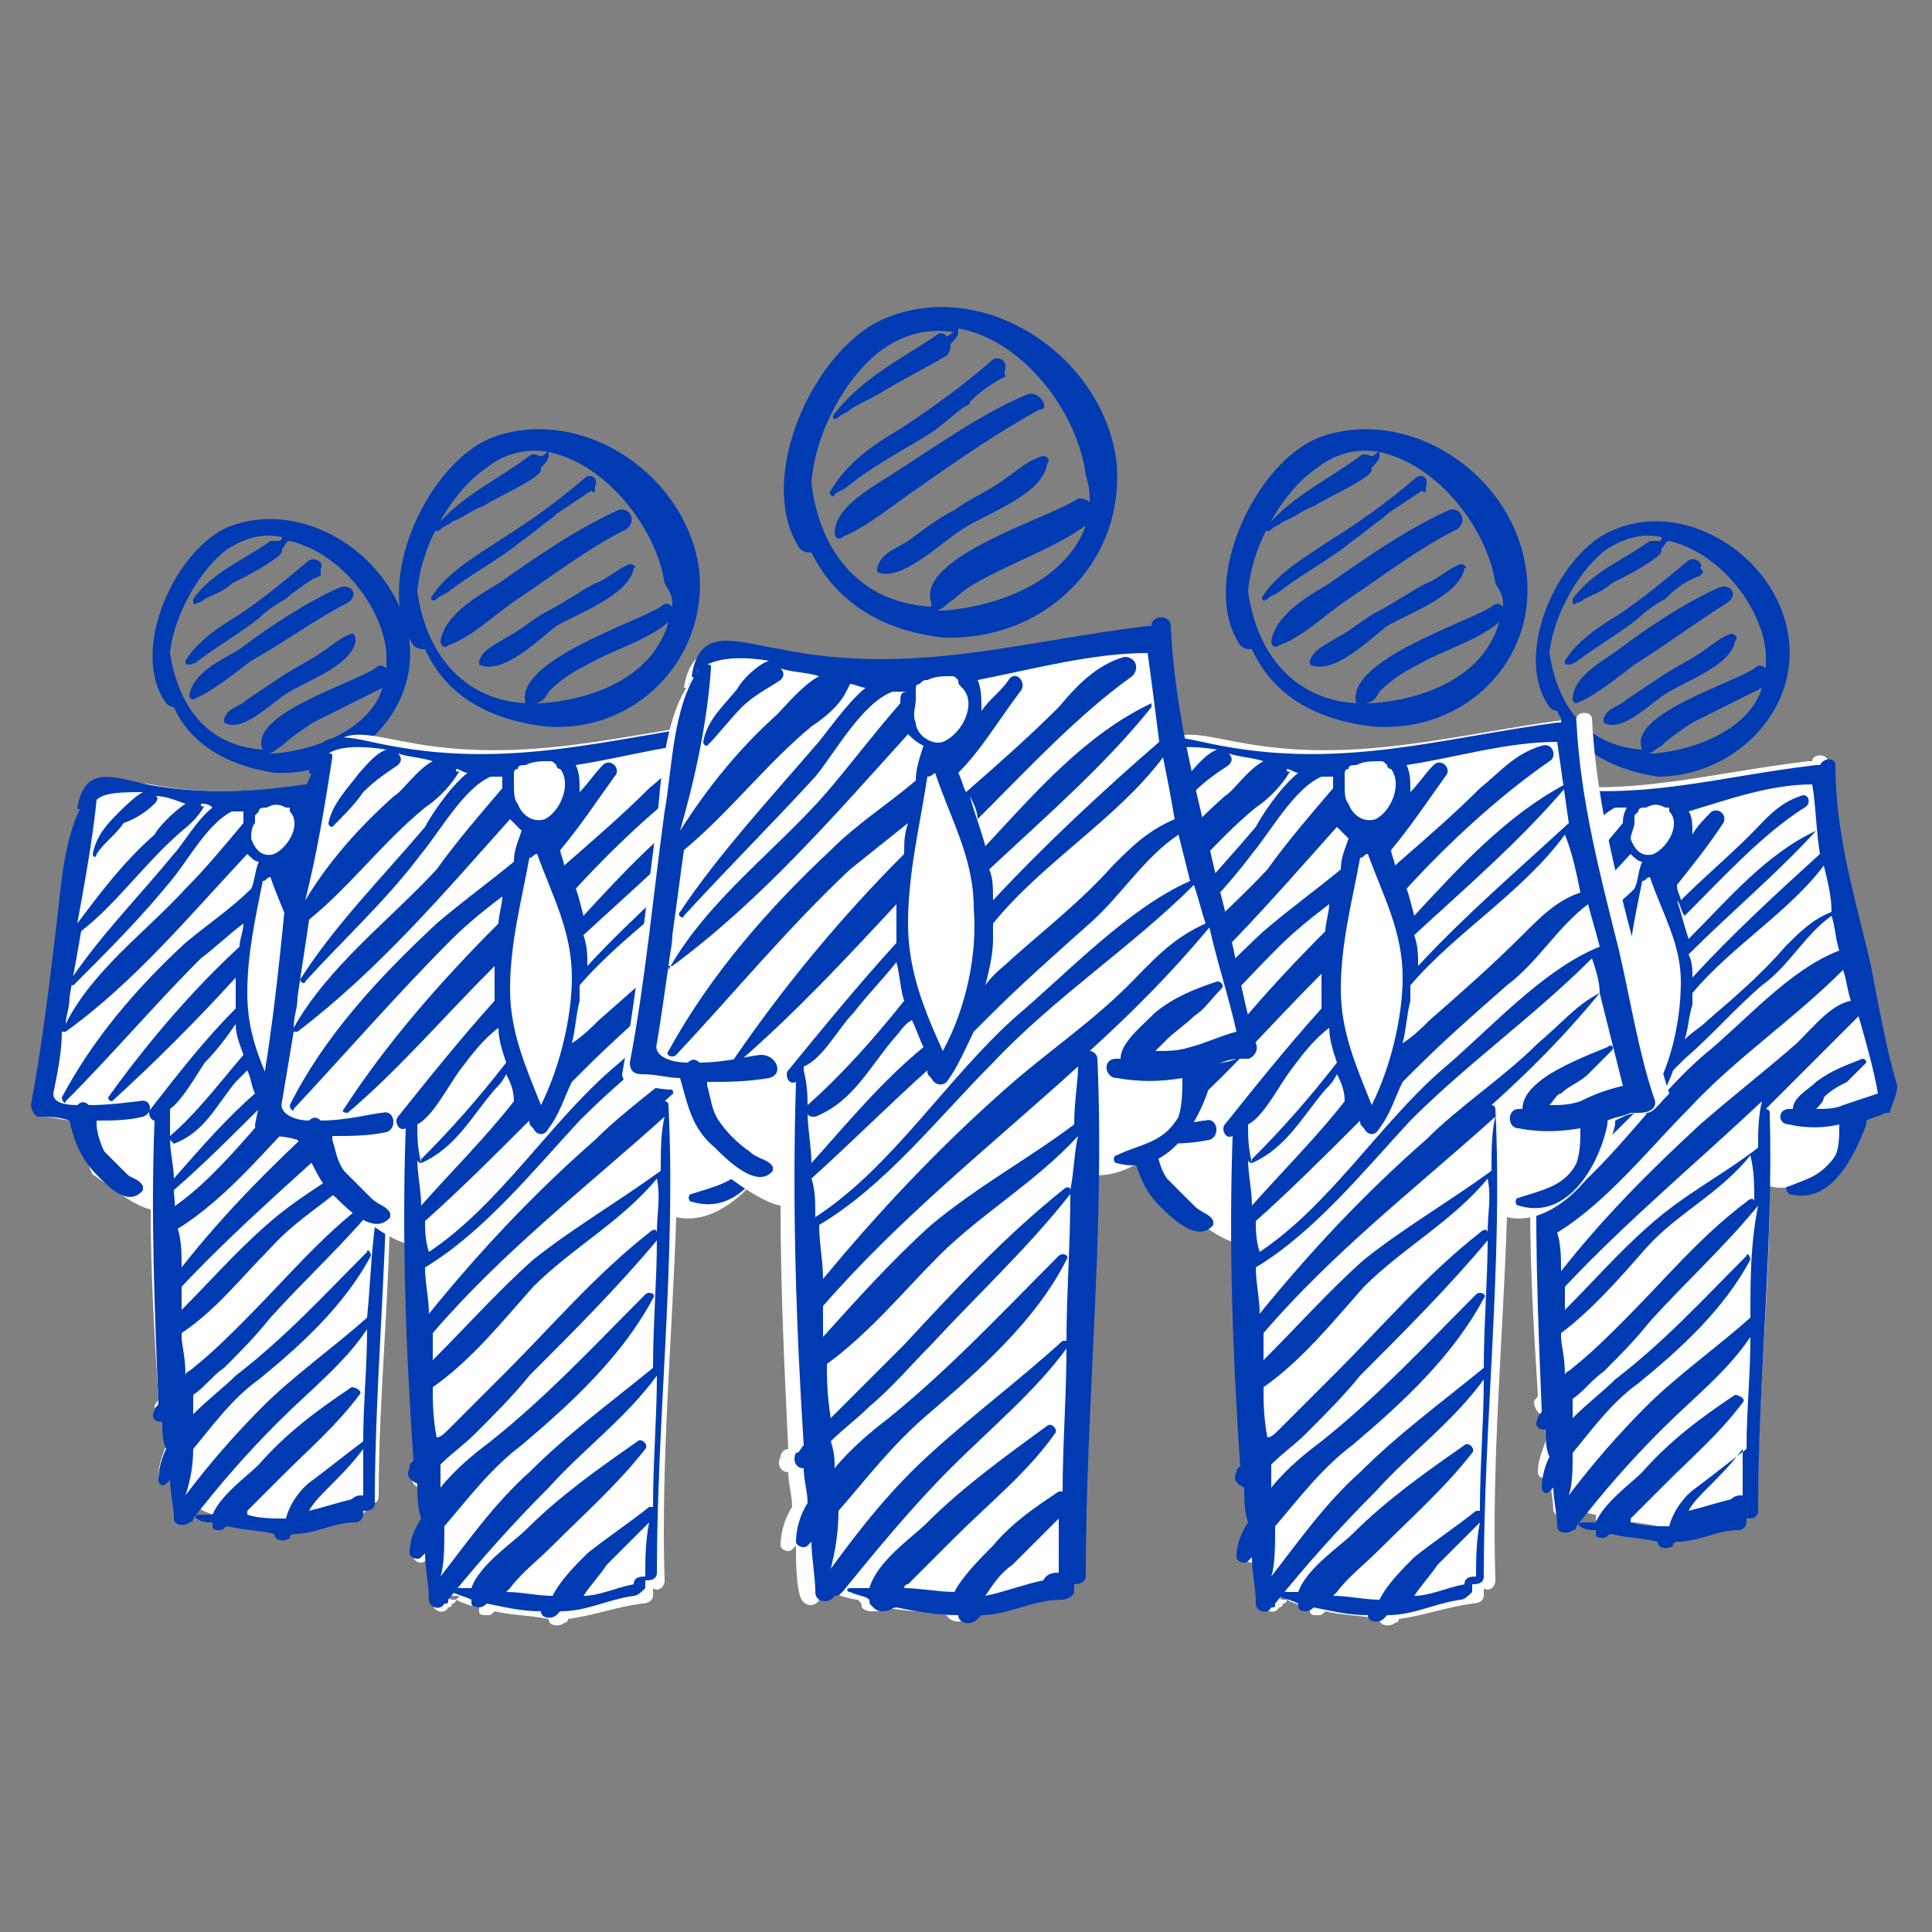
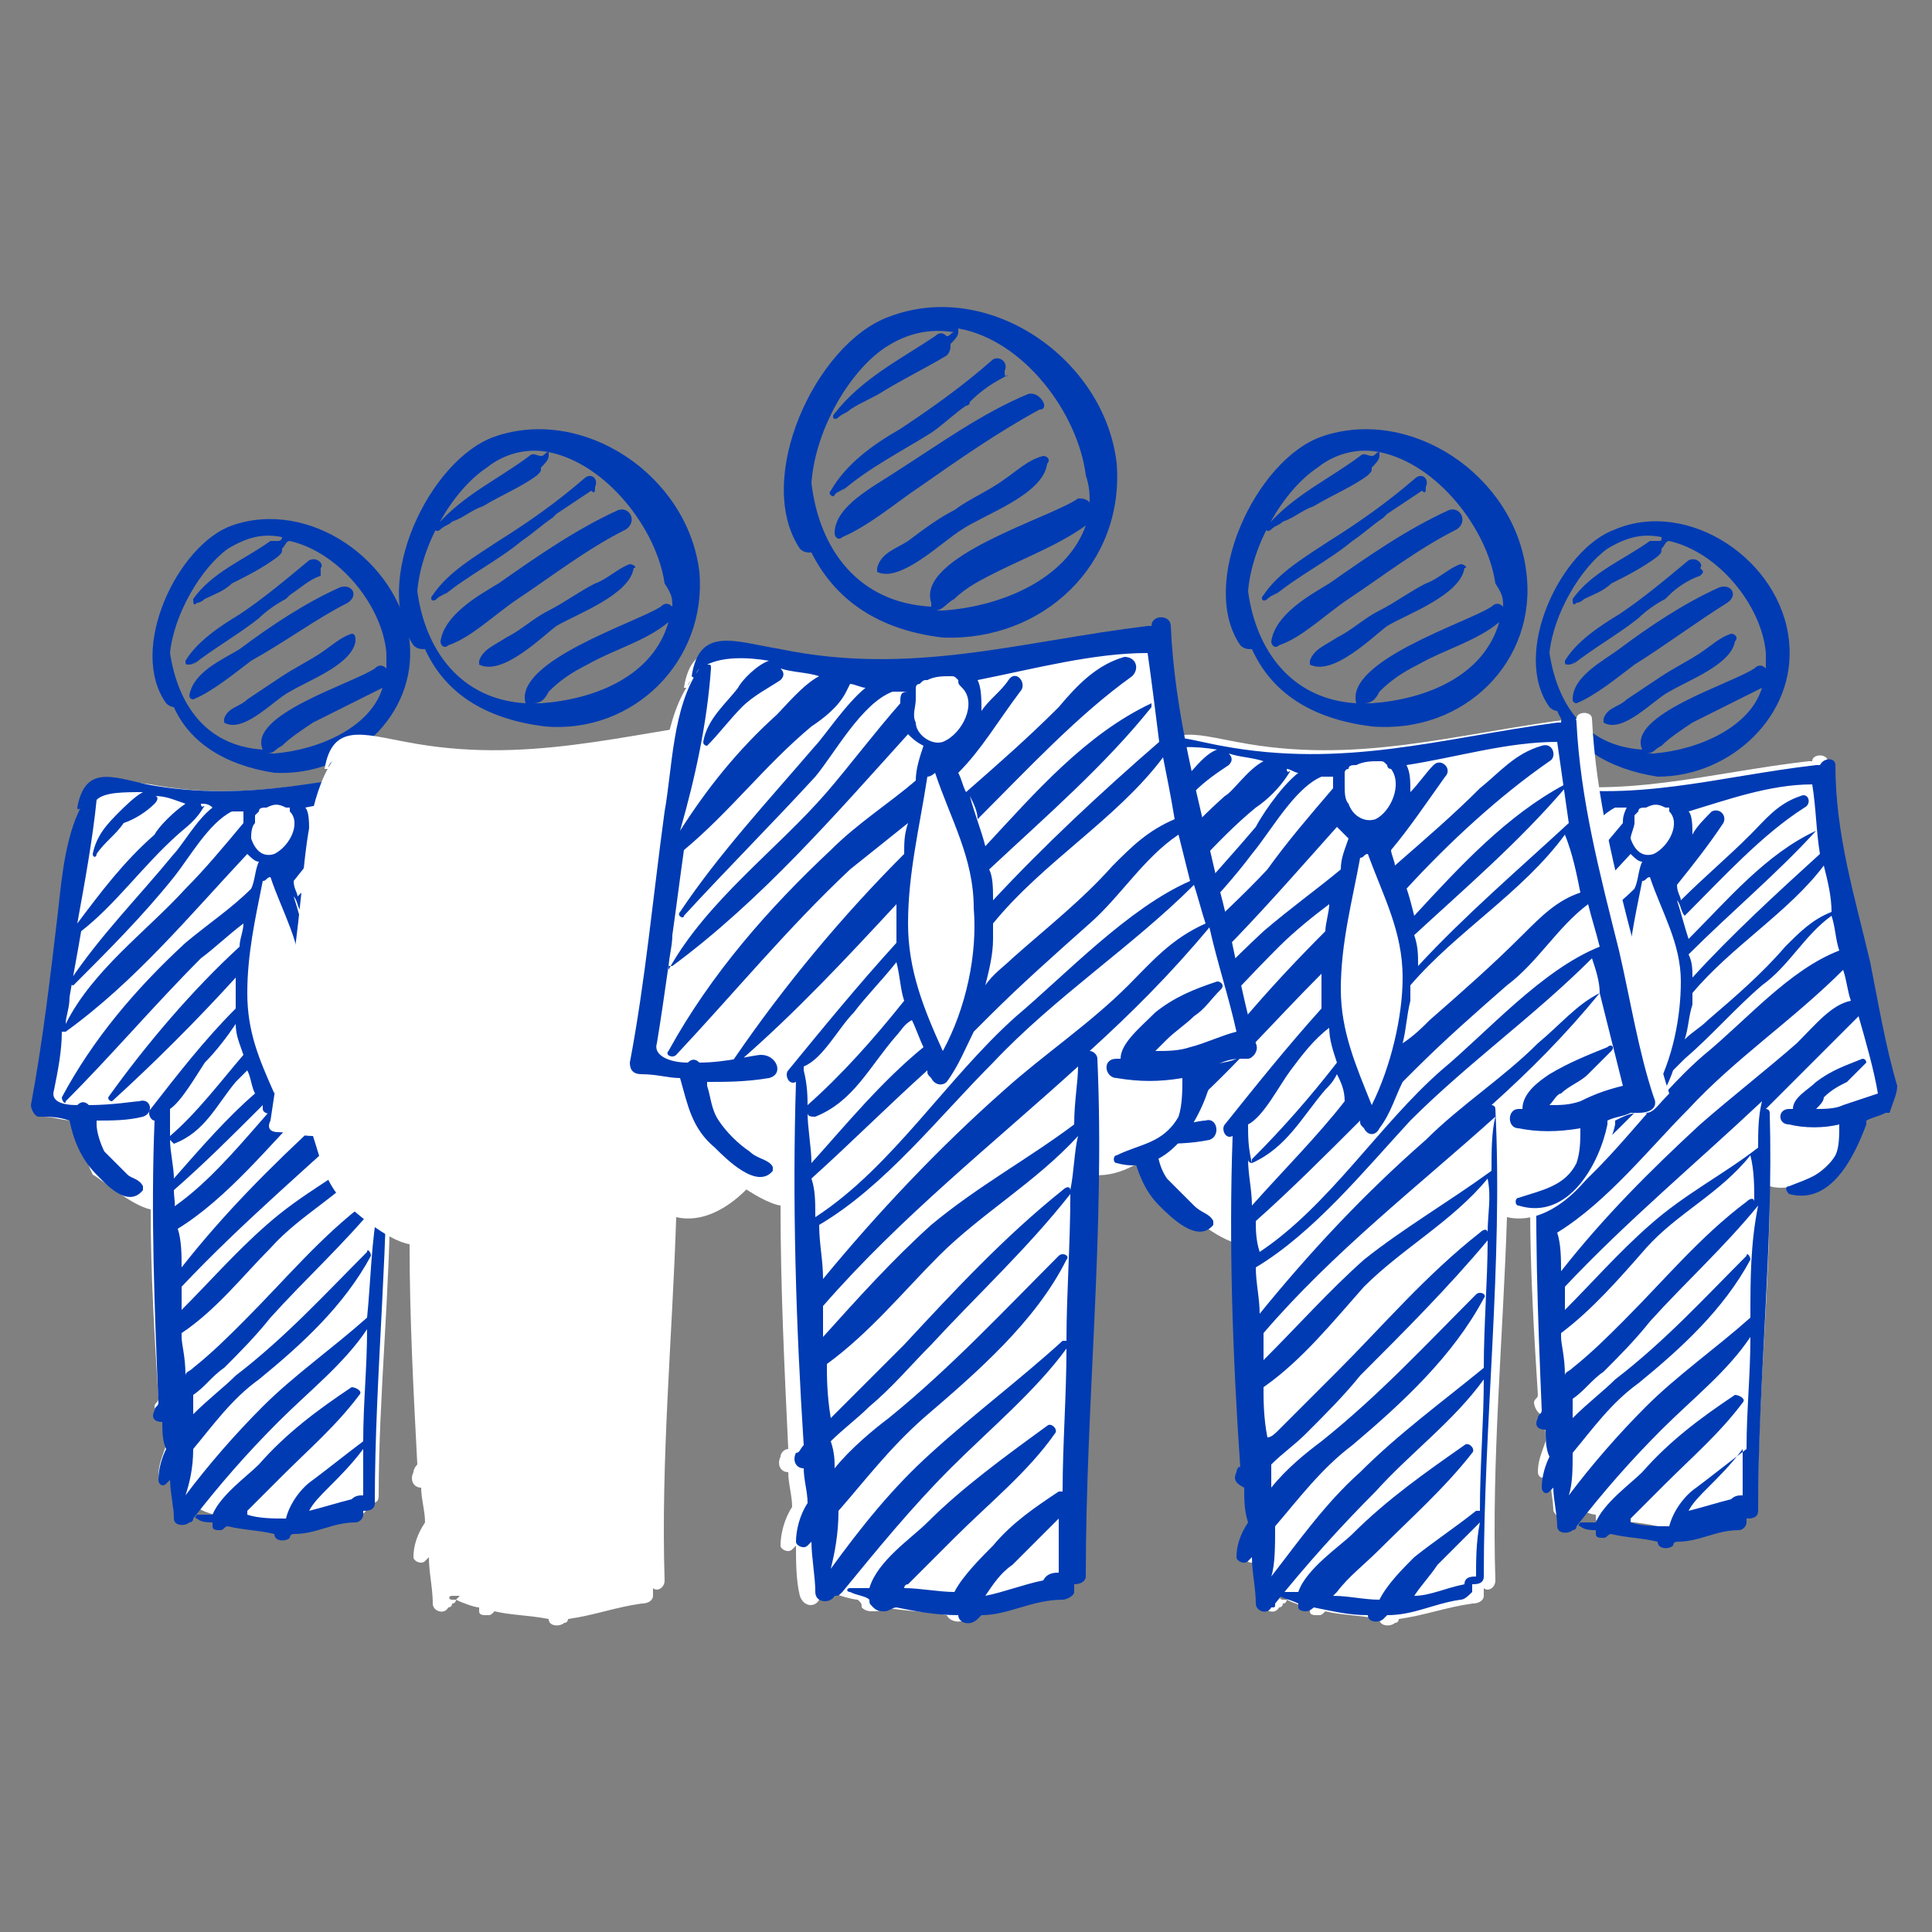
<svg xmlns="http://www.w3.org/2000/svg" version="1.1" id="Layer_1" x="0px" y="0px" viewBox="0 0 50 50" style="enable-background:new 0 0 50 50;" xml:space="preserve">
  <rect x="0" y="0" width="50" height="50" fill="#808080" stroke="none" />
  <style type="text/css">
	.st0{fill:#003BB3;}
	.st1{fill:#FFFFFF;}
</style>
  <g>
    <g>
      <path class="st1" d="M13.1,28.4C13.1,28.4,13.1,28.4,13.1,28.4c-0.1,0-0.1,0-0.1,0c-0.2,0-0.4,0.1-0.5,0.2c0,0,0,0,0,0.1    c-0.2,0.8-1.3,2.3-2.4,2c0,2.7-0.3,5.4-0.3,8c0,0.2-0.1,0.2-0.3,0.2c0,0,0,0.1,0,0.1c0,0.1-0.1,0.2-0.2,0.2c-0.6,0-1,0.3-1.6,0.3    c0,0,0,0.1-0.1,0.1c-0.1,0.1-0.3,0.1-0.4-0.1c-0.4-0.1-0.8-0.1-1.2-0.2c-0.1,0-0.1,0.1-0.2,0.1c-0.1,0-0.2,0-0.2-0.1    c0,0,0-0.1,0-0.1c-0.1,0-0.4-0.1-0.5-0.2c0,0,0.1-0.1,0.1-0.1C5.1,39,5,39,5,39c0,0-0.1,0.1,0,0.1c0,0,0.1,0,0.1,0    c0,0,0,0-0.1,0.1c0,0-0.1,0.1-0.1,0.1c-0.1,0.2-0.3,0.1-0.4-0.1c0-0.3-0.1-0.7-0.1-1c0,0-0.1,0.1-0.1,0.1c-0.1,0.1-0.2,0-0.2-0.1    c0-0.3,0.1-0.5,0.2-0.8c0-0.2,0-0.5-0.1-0.7c-0.1,0-0.2-0.2-0.2-0.3c0-0.1,0.1-0.1,0.1-0.2c-0.1-1.6-0.2-3.2-0.2-4.9    c-0.5-0.1-1.3-0.8-1.5-0.9C2.2,30,2.1,29.5,1.9,29c-0.3,0-0.5-0.1-0.8-0.1c-0.1,0-0.2-0.1-0.2-0.3c0.3-1.7,0.5-3.4,0.7-5    c0.1-0.9,0.2-2.1,0.7-2.9c0,0.1-0.1,0.1-0.1,0.2c0,0-0.1,0-0.1,0c0.1-1,0.9-0.7,1.8-0.6c2.6,0.5,4.8-0.2,7.4-0.5c0,0,0.1,0,0.1,0    c0-0.2,0.4-0.2,0.4,0c0.1,1.7,0.5,3.4,0.9,5.1c0.2,1.1,0.4,2.2,0.7,3.2c0,0,0,0,0,0C13.4,28.3,13.3,28.5,13.1,28.4z" />
      <path class="st0" d="M10.6,16.6C10.3,14.5,8,12.9,6,13.6c-1.4,0.5-2.7,3.2-1.7,4.6c0.1,0.1,0.2,0.1,0.2,0.1    c0.4,0.9,1.3,1.5,2.6,1.7C9.1,20.1,10.8,18.5,10.6,16.6z M7.1,19.5c-0.1,0-0.1,0-0.2,0c0.2,0,0.2-0.1,0.4-0.2    c0.2-0.2,0.5-0.4,0.8-0.6c0.6-0.3,1.2-0.6,1.8-0.9C9.6,18.8,8.3,19.4,7.1,19.5z M10,17.3c-0.1-0.1-0.2-0.1-0.3,0    c-0.6,0.4-3.3,1.2-2.9,2.1c0,0,0,0,0,0c-1.5-0.1-2.2-1.2-2.4-2.5c0.1-1,0.8-2.2,1.5-2.7c0.5-0.3,0.9-0.4,1.4-0.3    C7.3,14,7.2,14,7.2,14C7.1,14,7,14,7,14c-0.7,0.5-1.5,0.8-2,1.5c0,0.1,0,0.2,0.1,0.1c0.1,0,0.2-0.1,0.2-0.1c0,0,0,0,0,0    c0.2-0.1,0.5-0.2,0.7-0.4c0.4-0.2,0.8-0.4,1.2-0.7c0.1-0.1,0.1-0.1,0.1-0.2c0.1-0.1,0.1-0.2,0.2-0.2c0,0,0,0,0,0    c1.3,0.3,2.4,1.7,2.5,2.9C10,17,10,17.2,10,17.3z" />
      <path class="st0" d="M8.3,14.7c0.1-0.1-0.1-0.3-0.3-0.2c-0.6,0.5-1.2,1-1.8,1.4c-0.5,0.3-1.1,0.7-1.4,1.2c0,0.1,0,0.1,0.1,0.1    c0.1,0,0.2-0.1,0.2-0.1c0,0,0,0-0.1,0.1c0,0,0,0,0,0c0.5-0.4,1.2-0.8,1.7-1.2c0.2-0.2,0.5-0.4,0.7-0.5c0,0,0,0,0.1-0.1    C7.8,15.2,8,15,8.3,14.9C8.3,14.8,8.3,14.8,8.3,14.7z" />
      <path class="st0" d="M8.8,15.2c-0.9,0.4-1.8,1-2.6,1.6C5.7,17.1,5,17.4,4.9,18c0,0.1,0.1,0.1,0.1,0.1c0.5-0.2,1.1-0.7,1.5-1    C7.4,16.6,8.2,16,9,15.6C9.3,15.4,9.1,15.1,8.8,15.2z" />
      <path class="st0" d="M9.1,16.4c-0.3,0.1-0.5,0.3-0.8,0.5c-0.3,0.2-0.7,0.4-1,0.6c-0.3,0.2-0.6,0.4-0.9,0.6    c-0.2,0.2-0.5,0.2-0.6,0.5c0,0,0,0,0,0.1c0.5,0.3,1.3-0.6,1.7-0.8c0.5-0.3,1.6-0.7,1.7-1.3C9.2,16.5,9.2,16.4,9.1,16.4z" />
      <path class="st0" d="M13.3,28.1L13.3,28.1c-0.3-1-0.5-2.2-0.7-3.2c-0.4-1.7-0.9-3.3-0.9-5.1c0-0.2-0.3-0.2-0.4,0c0,0-0.1,0-0.1,0    c-2.6,0.3-4.7,1-7.4,0.5c-0.9-0.2-1.6-0.5-1.8,0.6c0,0,0,0.1,0.1,0c0-0.1,0.1-0.1,0.1-0.2c-0.5,0.8-0.6,2-0.7,2.9    c-0.2,1.7-0.4,3.4-0.7,5c0,0.1,0.1,0.3,0.2,0.3c0.3,0,0.5,0,0.8,0.1c0.1,0.5,0.3,1,0.7,1.4c0.2,0.2,0.8,0.9,1.2,0.4c0,0,0,0,0-0.1    c-0.1-0.2-0.3-0.2-0.4-0.3c-0.2-0.2-0.4-0.4-0.6-0.6c-0.1-0.2-0.2-0.5-0.2-0.7c0,0,0-0.1,0-0.1c0.4,0,0.8,0,1.2-0.1    c0.3-0.1,0.2-0.5-0.1-0.4c-0.1,0-0.7,0.1-1.3,0.1c-0.1-0.1-0.2-0.1-0.3,0c-0.4,0-0.7-0.1-0.6-0.4c0.1-0.5,0.2-1,0.2-1.5    c0,0,0,0,0.1,0c1.8-1.3,3.2-3,4.7-4.6c0.1,0.1,0.2,0.2,0.3,0.2c-0.1,0.2-0.1,0.5-0.2,0.7c-0.5,0.5-1.1,0.9-1.7,1.4    c-1.3,1.2-2.4,2.5-3.2,4c0,0.1,0.1,0.2,0.1,0.1c1.2-1.2,2.3-2.5,3.5-3.7c0.4-0.3,0.7-0.6,1.1-0.9c0,0.2-0.1,0.4-0.1,0.6    C5,25.6,3.8,27,2.8,28.4c0,0.1,0.1,0.1,0.1,0.1c1.1-1,2.2-2.1,3.2-3.2c0,0.1,0,0.2,0,0.4c0,0.1,0,0.3,0,0.4    c-0.8,0.8-1.5,1.7-2.2,2.6c-0.1,0.1,0,0.3,0.1,0.3c0,0,0,0,0,0c-0.1,2.4,0,4.9,0.1,7.3c0,0.1-0.1,0.1-0.1,0.2    c-0.1,0.2,0,0.3,0.2,0.3c0,0.2,0,0.5,0.1,0.7c-0.1,0.2-0.2,0.5-0.2,0.8c0,0.1,0.1,0.2,0.2,0.1c0,0,0.1-0.1,0.1-0.1    c0,0.3,0.1,0.7,0.1,1c0,0.2,0.3,0.2,0.4,0.1c0,0,0.1,0,0.1-0.1c0.7-0.9,1.4-1.7,2.2-2.5c0.8-0.8,1.7-1.5,2.3-2.4    c0,1-0.1,1.9-0.1,2.9c0,0,0,0,0,0c-0.4,0.3-0.9,0.7-1.3,1c-0.3,0.2-0.6,0.6-0.7,1c-0.3,0-0.7,0-1-0.1c0,0,0,0,0-0.1    c0.3-0.3,0.6-0.6,0.9-0.9c0.7-0.7,1.4-1.3,2-2.1c0.1-0.1-0.1-0.2-0.2-0.2c-0.9,0.6-1.7,1.2-2.4,2c-0.3,0.3-1,0.8-1.2,1.3    c-0.1,0-0.3,0-0.4,0c0,0-0.1,0.1,0,0.1c0.1,0.1,0.3,0.1,0.4,0.1c0,0,0,0.1,0,0.1c0,0.1,0.1,0.1,0.2,0.1c0.1,0,0.1-0.1,0.2-0.1    c0.4,0.1,0.8,0.1,1.2,0.2c0,0.2,0.3,0.2,0.4,0.1c0,0,0-0.1,0.1-0.1c0.6,0,1-0.3,1.6-0.3c0.1,0,0.2-0.1,0.2-0.2c0,0,0-0.1,0-0.1    c0.1,0,0.3,0,0.3-0.2c0-3.4,0.4-6.9,0.3-10.3c0-0.1-0.1-0.1-0.1-0.1c0.8-0.8,1.6-1.6,2.4-2.4c0.2,0.7,0.4,1.4,0.5,2    c-0.3,0.1-0.6,0.2-0.9,0.3c-0.2,0.1-0.5,0.1-0.7,0.1c0.1-0.1,0.2-0.2,0.2-0.3c0.2-0.2,0.4-0.3,0.6-0.4c0.2-0.2,0.3-0.3,0.5-0.5    c0,0,0-0.1-0.1-0.1c-0.5,0.2-0.8,0.3-1.2,0.6c-0.2,0.2-0.6,0.4-0.6,0.7c0,0-0.1,0-0.1,0c-0.3,0-0.3,0.4,0,0.4    c0.4,0.1,0.9,0.1,1.3,0c0,0.3,0,0.6-0.1,0.8c-0.3,0.5-0.7,0.6-1.2,0.8c-0.1,0-0.1,0.1,0,0.2c1.1,0.3,1.7-1,2-1.8c0,0,0,0,0-0.1    c0.2-0.1,0.3-0.1,0.5-0.2c0,0,0.1,0,0.1,0c0,0,0,0,0,0C13.3,28.5,13.4,28.3,13.3,28.1z M2.5,20.7C2.5,20.6,2.5,20.6,2.5,20.7    c0.2-0.2,0.7-0.2,1.2-0.2c-0.2,0.1-0.5,0.4-0.6,0.5c-0.3,0.3-0.6,0.6-0.7,1.1c0,0.1,0.1,0.1,0.1,0c0.2-0.3,0.5-0.5,0.7-0.8    C3.5,21.2,3.8,21,4,20.8c0.1-0.1,0.1-0.2,0-0.2c0,0,0,0,0,0c0.3,0,0.5,0.1,0.8,0.2c-0.3,0.2-0.7,0.6-0.8,0.8    c-0.8,0.7-1.4,1.5-2,2.3C2.2,22.8,2.4,21.7,2.5,20.7z M6.3,21.3C6.3,21.3,6.3,21.4,6.3,21.3c-0.5,0.6-1,1.2-1.5,1.7    c-1,1.1-2.4,2.1-3.1,3.5c0-0.2,0.1-0.4,0.1-0.7c0.1-0.6,0.2-1.1,0.3-1.7c0.9-0.7,1.6-1.7,2.5-2.5C4.7,21.5,5,21.3,5.2,21    c0.2-0.3,0,0,0-0.2c0,0,0,0,0,0c0.1,0,0.2,0,0.3,0.1c-0.4,0.3-0.8,1-1,1.2c-0.9,1.1-1.9,2.1-2.7,3.3c0,0.1,0.1,0.1,0.1,0.1    c0.9-0.9,1.8-1.8,2.6-2.8C4.9,22.2,5.4,21.3,6,21c0,0,0,0,0,0c0,0,0,0,0.1,0c0.1,0,0.1,0,0.2,0C6.3,21.1,6.3,21.2,6.3,21.3z     M9.4,38.7c-0.1,0-0.2,0-0.3,0.1c-0.4,0.1-0.7,0.2-1.1,0.3c0,0,0,0,0,0c0.1-0.2,0.3-0.4,0.5-0.6c0.3-0.3,0.6-0.6,0.9-1    C9.4,37.9,9.4,38.3,9.4,38.7z M11.7,23.6c-0.5,0.2-0.8,0.5-1.2,0.9c-0.6,0.7-1.3,1.3-2,1.9c-0.2,0.2-0.4,0.3-0.6,0.5    C8,26.6,8,26.3,8.1,26c0-0.1,0-0.2,0-0.3c1-1.2,2.5-2.1,3.4-3.3C11.5,22.8,11.6,23.2,11.7,23.6z M7.1,28.3    C7.1,28.3,7,28.3,7.1,28.3c-0.4-0.9-0.7-1.6-0.7-2.6c0-1,0.2-1.9,0.4-2.9c0.1,0,0.1-0.1,0.2-0.1c0.3,0.9,0.8,1.7,0.8,2.7    C7.8,26.3,7.5,27.4,7.1,28.3z M11.2,20.3C11.2,20.3,11.3,20.3,11.2,20.3c0.1,0.6,0.1,1.2,0.2,1.8c-1.1,1-2.3,2.1-3.3,3.2    c0-0.2,0-0.4-0.1-0.6c1.1-1.1,2.3-2.1,3.3-3.2c0,0,0-0.1,0,0C10,22,9,23.1,7.9,24.2c0,0,0,0,0,0c-0.1-0.3-0.2-0.7-0.3-1    c0.1,0.1,0.1,0.3,0.2,0.4c1-1,2-2.1,3.1-2.8c0.2-0.1,0.1-0.4-0.1-0.3c-0.6,0.2-0.9,0.6-1.3,1c-0.6,0.6-1.2,1.1-1.8,1.7    c0-0.1-0.1-0.2-0.1-0.4c0.4-0.5,0.8-1,1.2-1.6c0.1-0.2-0.1-0.4-0.3-0.3c-0.2,0.2-0.4,0.4-0.5,0.6c0-0.2,0-0.5-0.1-0.6    C9,20.7,10.1,20.3,11.2,20.3z M6.6,21.3c0-0.1,0-0.2,0-0.2h0c0,0,0,0,0.1-0.1c0-0.1,0.1-0.1,0.2-0.1c0.2-0.1,0.3-0.1,0.5,0    c0,0,0.1,0,0.1,0c0,0,0,0.1,0,0.1c0.3,0.3,0,0.9-0.4,1.1c-0.3,0.1-0.5-0.1-0.6-0.4C6.5,21.6,6.5,21.4,6.6,21.3z M4.4,28.7    C4.4,28.6,4.3,28.6,4.4,28.7c0.3-0.2,0.7-0.9,0.9-1.2c0.3-0.3,0.6-0.7,0.8-1c0,0.3,0.1,0.5,0.2,0.8c-0.6,0.7-1.2,1.5-1.9,2.1    c0,0,0,0,0,0C4.4,29.2,4.4,28.9,4.4,28.7z M4.5,30.5c0-0.3-0.1-0.7-0.1-1c0,0,0.1,0.1,0.1,0.1c0.8-0.3,1.1-1,1.6-1.6    c0.1-0.1,0.2-0.2,0.3-0.3c0.1,0.2,0.1,0.4,0.2,0.6C5.9,28.9,5.2,29.7,4.5,30.5z M4.5,30.8c0.8-0.7,1.5-1.4,2.3-2.2    c0,0,0,0.1,0,0.1c0,0.1,0.2,0.2,0.3,0c0.2-0.3,0.4-0.7,0.5-1c0.1-0.1,0.2-0.2,0.3-0.3c0.7-0.6,1.3-1.3,2-1.9    c0.7-0.5,1.1-1.3,1.8-1.8c0.1,0.3,0.1,0.6,0.2,0.9c-1.3,0.5-2.4,1.8-3.5,2.7c-1.4,1.2-2.5,3-4,4C4.6,31.3,4.5,31.1,4.5,30.8z     M9.5,34.1C9.5,34.1,9.5,34.1,9.5,34.1c-0.9,0.8-1.9,1.5-2.7,2.3c-0.7,0.7-1.4,1.5-2,2.3C4.9,38.4,5,38,5,37.5    c0.5-0.6,1-1.3,1.7-1.8c1.1-0.9,2.2-1.9,2.9-3.2c0-0.1-0.1-0.2-0.1-0.1c-1.1,1.1-2.1,2.2-3.4,3.2c-0.3,0.3-0.7,0.6-1.1,1    c0-0.2,0-0.3,0-0.5c0.3-0.2,0.5-0.5,0.8-0.7c0.4-0.4,0.8-0.8,1.2-1.3c0.9-1,1.9-1.9,2.8-3c0,0,0,0,0,0C9.6,32.2,9.6,33.1,9.5,34.1    z M9.7,31.1c0-0.1-0.1-0.1-0.2,0c-1.2,0.9-2.1,2-3.2,3.1c-0.4,0.4-0.8,0.8-1.3,1.2c-0.1,0.1-0.2,0.1-0.2,0.2c0-0.5-0.1-0.8-0.1-1    c0,0,0,0,0-0.1C5.6,33.9,6.3,33,7,32.3c0.8-0.9,1.9-1.4,2.7-2.4C9.7,30.3,9.7,30.7,9.7,31.1z M9.7,29.7c-0.9,0.7-1.9,1.2-2.8,2    c-0.8,0.7-1.5,1.5-2.2,2.2c0-0.2,0-0.4,0-0.6c1.6-1.7,3.4-3.2,5.1-4.8C9.8,28.9,9.8,29.3,9.7,29.7z M10.8,27    C10,27.7,9.1,28.3,8.3,29c-1.3,1.2-2.5,2.4-3.6,3.8c0-0.3,0-0.7-0.1-1C5.9,31,7,29.6,8,28.6c1.2-1.3,2.7-2.3,4-3.6    c0.1,0.3,0.1,0.5,0.2,0.8C11.7,26,11.3,26.5,10.8,27z" />
    </g>
    <g>
      <path class="st1" d="M48.8,28.4C48.8,28.4,48.8,28.4,48.8,28.4c-0.1,0-0.1,0-0.1,0c-0.2,0-0.4,0.1-0.5,0.2c0,0,0,0,0,0.1    c-0.2,0.8-1.3,2.3-2.4,2c0,2.7-0.3,5.4-0.3,8c0,0.2-0.1,0.2-0.3,0.2c0,0,0,0.1,0,0.1c0,0.1-0.1,0.2-0.2,0.2c-0.6,0-1,0.3-1.6,0.3    c0,0,0,0.1-0.1,0.1c-0.1,0.1-0.3,0.1-0.4-0.1c-0.4-0.1-0.8-0.1-1.2-0.2c-0.1,0-0.1,0.1-0.2,0.1c-0.1,0-0.2,0-0.2-0.1    c0,0,0-0.1,0-0.1c-0.1,0-0.4-0.1-0.5-0.2c0,0,0.1-0.1,0.1-0.1c-0.1,0-0.1,0-0.2,0c0,0-0.1,0.1,0,0.1c0,0,0.1,0,0.1,0    c0,0,0,0-0.1,0.1c0,0-0.1,0.1-0.1,0.1c-0.1,0.2-0.3,0.1-0.4-0.1c0-0.3-0.1-0.7-0.1-1c0,0-0.1,0.1-0.1,0.1c-0.1,0.1-0.2,0-0.2-0.1    c0-0.3,0.1-0.5,0.2-0.8c0-0.2,0-0.5-0.1-0.7c-0.1,0-0.2-0.2-0.2-0.3c0-0.1,0.1-0.1,0.1-0.2c-0.1-1.6-0.2-3.2-0.2-4.9    c-0.5-0.1-1.3-0.8-1.5-0.9c-0.4-0.4-0.5-0.9-0.7-1.4c-0.3,0-0.5-0.1-0.8-0.1c-0.1,0-0.2-0.1-0.2-0.3c0.3-1.7,0.5-3.4,0.7-5    c0.1-0.9,0.2-2.1,0.7-2.9c0,0.1-0.1,0.1-0.1,0.2c0,0-0.1,0-0.1,0c0.1-1,0.9-0.7,1.8-0.6c2.6,0.5,4.8-0.2,7.4-0.5c0,0,0.1,0,0.1,0    c0-0.2,0.4-0.2,0.4,0c0.1,1.7,0.5,3.4,0.9,5.1c0.2,1.1,0.4,2.2,0.7,3.2c0,0,0,0,0,0C49.1,28.3,49,28.5,48.8,28.4z" />
      <path class="st0" d="M46.3,16.6c-0.2-2.1-2.6-3.7-4.5-2.9c-1.4,0.5-2.7,3.2-1.7,4.6c0.1,0.1,0.2,0.1,0.2,0.1    c0.4,0.9,1.3,1.5,2.6,1.7C44.8,20.1,46.5,18.5,46.3,16.6z M42.8,19.5c-0.1,0-0.1,0-0.2,0c0.2,0,0.2-0.1,0.4-0.2    c0.2-0.2,0.5-0.4,0.8-0.6c0.6-0.3,1.2-0.6,1.8-0.9C45.3,18.8,44,19.4,42.8,19.5z M45.7,17.3c-0.1-0.1-0.2-0.1-0.3,0    c-0.6,0.4-3.3,1.2-2.9,2.1c0,0,0,0,0,0c-1.5-0.1-2.2-1.2-2.4-2.5c0.1-1,0.8-2.2,1.5-2.7c0.5-0.3,0.9-0.4,1.4-0.3    C43,14,43,14,42.9,14c-0.1,0-0.1,0-0.2,0c-0.7,0.5-1.5,0.8-2,1.5c0,0.1,0,0.2,0.1,0.1c0.1,0,0.2-0.1,0.2-0.1c0,0,0,0,0,0    c0.2-0.1,0.5-0.2,0.7-0.4c0.4-0.2,0.8-0.4,1.2-0.7c0.1-0.1,0.1-0.1,0.1-0.2c0.1-0.1,0.1-0.2,0.2-0.2c0,0,0,0,0,0    c1.3,0.3,2.4,1.7,2.5,2.9C45.7,17,45.7,17.2,45.7,17.3z" />
      <path class="st0" d="M44,14.7c0.1-0.1-0.1-0.3-0.3-0.2c-0.6,0.5-1.2,1-1.8,1.4c-0.5,0.3-1.1,0.7-1.4,1.2c0,0.1,0,0.1,0.1,0.1    c0.1,0,0.2-0.1,0.2-0.1c0,0,0,0-0.1,0.1c0,0,0,0,0,0c0.5-0.4,1.2-0.8,1.7-1.2c0.2-0.2,0.5-0.4,0.7-0.5c0,0,0,0,0.1-0.1    c0.2-0.2,0.5-0.4,0.8-0.5C44.1,14.8,44.1,14.8,44,14.7z" />
      <path class="st0" d="M44.5,15.2c-0.9,0.4-1.8,1-2.6,1.6c-0.4,0.3-1.2,0.7-1.2,1.3c0,0.1,0.1,0.1,0.1,0.1c0.5-0.2,1.1-0.7,1.5-1    c0.8-0.5,1.6-1.1,2.4-1.6C45,15.4,44.8,15.1,44.5,15.2z" />
      <path class="st0" d="M44.8,16.4c-0.3,0.1-0.5,0.3-0.8,0.5c-0.3,0.2-0.7,0.4-1,0.6c-0.3,0.2-0.6,0.4-0.9,0.6    c-0.2,0.2-0.5,0.2-0.6,0.5c0,0,0,0,0,0.1c0.5,0.3,1.3-0.6,1.7-0.8c0.5-0.3,1.6-0.7,1.7-1.3C45,16.5,44.9,16.4,44.8,16.4z" />
      <path class="st0" d="M49.1,28.1L49.1,28.1c-0.3-1-0.5-2.2-0.7-3.2c-0.4-1.7-0.9-3.3-0.9-5.1c0-0.2-0.3-0.2-0.4,0c0,0-0.1,0-0.1,0    c-2.6,0.3-4.7,1-7.4,0.5c-0.9-0.2-1.6-0.5-1.8,0.6c0,0,0,0.1,0.1,0c0-0.1,0.1-0.1,0.1-0.2c-0.5,0.8-0.6,2-0.7,2.9    c-0.2,1.7-0.4,3.4-0.7,5c0,0.1,0.1,0.3,0.2,0.3c0.3,0,0.5,0,0.8,0.1c0.1,0.5,0.3,1,0.7,1.4c0.2,0.2,0.8,0.9,1.2,0.4c0,0,0,0,0-0.1    c-0.1-0.2-0.3-0.2-0.4-0.3c-0.2-0.2-0.4-0.4-0.6-0.6c-0.1-0.2-0.2-0.5-0.2-0.7c0,0,0-0.1,0-0.1c0.4,0,0.8,0,1.2-0.1    c0.3-0.1,0.2-0.5-0.1-0.4c-0.1,0-0.7,0.1-1.3,0.1c-0.1-0.1-0.2-0.1-0.3,0c-0.4,0-0.7-0.1-0.6-0.4c0.1-0.5,0.2-1,0.2-1.5    c0,0,0,0,0.1,0c1.8-1.3,3.2-3,4.7-4.6c0.1,0.1,0.2,0.2,0.3,0.2c-0.1,0.2-0.1,0.5-0.2,0.7c-0.5,0.5-1.1,0.9-1.7,1.4    c-1.3,1.2-2.4,2.5-3.2,4c0,0.1,0.1,0.2,0.1,0.1c1.2-1.2,2.3-2.5,3.5-3.7c0.4-0.3,0.7-0.6,1.1-0.9c0,0.2-0.1,0.4-0.1,0.6    c-1.2,1.2-2.4,2.6-3.4,4.1c0,0.1,0.1,0.1,0.1,0.1c1.1-1,2.2-2.1,3.2-3.2c0,0.1,0,0.2,0,0.4c0,0.1,0,0.3,0,0.4    c-0.8,0.8-1.5,1.7-2.2,2.6c-0.1,0.1,0,0.3,0.1,0.3c0,0,0,0,0,0c-0.1,2.4,0,4.9,0.1,7.3c0,0.1-0.1,0.1-0.1,0.2    c-0.1,0.2,0,0.3,0.2,0.3c0,0.2,0,0.5,0.1,0.7c-0.1,0.2-0.2,0.5-0.2,0.8c0,0.1,0.1,0.2,0.2,0.1c0,0,0.1-0.1,0.1-0.1    c0,0.3,0.1,0.7,0.1,1c0,0.2,0.3,0.2,0.4,0.1c0,0,0.1,0,0.1-0.1c0.7-0.9,1.4-1.7,2.2-2.5c0.8-0.8,1.7-1.5,2.3-2.4    c0,1-0.1,1.9-0.1,2.9c0,0,0,0,0,0c-0.4,0.3-0.9,0.7-1.3,1c-0.3,0.2-0.6,0.6-0.7,1c-0.3,0-0.7,0-1-0.1c0,0,0,0,0-0.1    c0.3-0.3,0.6-0.6,0.9-0.9c0.7-0.7,1.4-1.3,2-2.1c0.1-0.1-0.1-0.2-0.2-0.2c-0.9,0.6-1.7,1.2-2.4,2c-0.3,0.3-1,0.8-1.2,1.3    c-0.1,0-0.3,0-0.4,0c0,0-0.1,0.1,0,0.1c0.1,0.1,0.3,0.1,0.4,0.1c0,0,0,0.1,0,0.1c0,0.1,0.1,0.1,0.2,0.1c0.1,0,0.1-0.1,0.2-0.1    c0.4,0.1,0.8,0.1,1.2,0.2c0,0.2,0.3,0.2,0.4,0.1c0,0,0-0.1,0.1-0.1c0.6,0,1-0.3,1.6-0.3c0.1,0,0.2-0.1,0.2-0.2c0,0,0-0.1,0-0.1    c0.1,0,0.3,0,0.3-0.2c0-3.4,0.4-6.9,0.3-10.3c0-0.1-0.1-0.1-0.1-0.1c0.8-0.8,1.6-1.6,2.4-2.4c0.2,0.7,0.4,1.4,0.5,2    c-0.3,0.1-0.6,0.2-0.9,0.3c-0.2,0.1-0.5,0.1-0.7,0.1c0.1-0.1,0.2-0.2,0.2-0.3c0.2-0.2,0.4-0.3,0.6-0.4c0.2-0.2,0.3-0.3,0.5-0.5    c0,0,0-0.1-0.1-0.1c-0.5,0.2-0.8,0.3-1.2,0.6c-0.2,0.2-0.6,0.4-0.6,0.7c0,0-0.1,0-0.1,0c-0.3,0-0.3,0.4,0,0.4    c0.4,0.1,0.9,0.1,1.3,0c0,0.3,0,0.6-0.1,0.8c-0.3,0.5-0.7,0.6-1.2,0.8c-0.1,0-0.1,0.1,0,0.2c1.1,0.3,1.7-1,2-1.8c0,0,0,0,0-0.1    c0.2-0.1,0.3-0.1,0.5-0.2c0,0,0.1,0,0.1,0c0,0,0,0,0,0C49,28.5,49.1,28.3,49.1,28.1z M38.2,20.7C38.2,20.6,38.2,20.6,38.2,20.7    c0.2-0.2,0.7-0.2,1.2-0.2c-0.2,0.1-0.5,0.4-0.6,0.5c-0.3,0.3-0.6,0.6-0.7,1.1c0,0.1,0.1,0.1,0.1,0c0.2-0.3,0.5-0.5,0.7-0.8    c0.2-0.2,0.5-0.4,0.7-0.6c0.1-0.1,0.1-0.2,0-0.2c0,0,0,0,0,0c0.3,0,0.5,0.1,0.8,0.2c-0.3,0.2-0.7,0.6-0.8,0.8    c-0.8,0.7-1.4,1.5-2,2.3C37.9,22.8,38.1,21.7,38.2,20.7z M42,21.3C42,21.3,42,21.4,42,21.3c-0.5,0.6-1,1.2-1.5,1.7    c-1,1.1-2.4,2.1-3.1,3.5c0-0.2,0.1-0.4,0.1-0.7c0.1-0.6,0.2-1.1,0.3-1.7c0.9-0.7,1.6-1.7,2.5-2.5c0.2-0.2,0.5-0.4,0.7-0.7    c0.2-0.3,0,0,0-0.2c0,0,0,0,0,0c0.1,0,0.2,0,0.3,0.1c-0.4,0.3-0.8,1-1,1.2c-0.9,1.1-1.9,2.1-2.7,3.3c0,0.1,0.1,0.1,0.1,0.1    c0.9-0.9,1.8-1.8,2.6-2.8c0.4-0.5,0.9-1.4,1.5-1.7c0,0,0,0,0,0c0,0,0,0,0.1,0c0.1,0,0.1,0,0.2,0C42,21.1,42,21.2,42,21.3z     M45.1,38.7c-0.1,0-0.2,0-0.3,0.1c-0.4,0.1-0.7,0.2-1.1,0.3c0,0,0,0,0,0c0.1-0.2,0.3-0.4,0.5-0.6c0.3-0.3,0.6-0.6,0.9-1    C45.1,37.9,45.1,38.3,45.1,38.7z M47.4,23.6c-0.5,0.2-0.8,0.5-1.2,0.9c-0.6,0.7-1.3,1.3-2,1.9c-0.2,0.2-0.4,0.3-0.6,0.5    c0.1-0.3,0.1-0.6,0.2-0.9c0-0.1,0-0.2,0-0.3c1-1.2,2.5-2.1,3.4-3.3C47.3,22.8,47.4,23.2,47.4,23.6z M42.8,28.3    C42.8,28.3,42.8,28.3,42.8,28.3c-0.4-0.9-0.7-1.6-0.7-2.6c0-1,0.2-1.9,0.4-2.9c0.1,0,0.1-0.1,0.2-0.1c0.3,0.9,0.8,1.7,0.8,2.7    C43.5,26.3,43.3,27.4,42.8,28.3z M46.9,20.3C47,20.3,47,20.3,46.9,20.3c0.1,0.6,0.1,1.2,0.2,1.8c-1.1,1-2.3,2.1-3.3,3.2    c0-0.2,0-0.4-0.1-0.6c1.1-1.1,2.3-2.1,3.3-3.2c0,0,0-0.1,0,0c-1.3,0.6-2.3,1.8-3.3,2.8c0,0,0,0,0,0c-0.1-0.3-0.2-0.7-0.3-1    c0.1,0.1,0.1,0.3,0.2,0.4c1-1,2-2.1,3.1-2.8c0.2-0.1,0.1-0.4-0.1-0.3c-0.6,0.2-0.9,0.6-1.3,1c-0.6,0.6-1.2,1.1-1.8,1.7    c0-0.1-0.1-0.2-0.1-0.4c0.4-0.5,0.8-1,1.2-1.6c0.1-0.2-0.1-0.4-0.3-0.3c-0.2,0.2-0.4,0.4-0.5,0.6c0-0.2,0-0.5-0.1-0.6    C44.7,20.7,45.8,20.3,46.9,20.3z M42.3,21.3c0-0.1,0-0.2,0-0.2h0c0,0,0,0,0.1-0.1c0-0.1,0.1-0.1,0.2-0.1c0.2-0.1,0.3-0.1,0.5,0    c0,0,0.1,0,0.1,0c0,0,0,0.1,0,0.1c0.3,0.3,0,0.9-0.4,1.1c-0.3,0.1-0.5-0.1-0.6-0.4C42.2,21.6,42.3,21.4,42.3,21.3z M40.1,28.7    C40.1,28.6,40.1,28.6,40.1,28.7c0.3-0.2,0.7-0.9,0.9-1.2c0.3-0.3,0.6-0.7,0.8-1c0,0.3,0.1,0.5,0.2,0.8c-0.6,0.7-1.2,1.5-1.9,2.1    c0,0,0,0,0,0C40.1,29.2,40.1,28.9,40.1,28.7z M40.2,30.5c0-0.3-0.1-0.7-0.1-1c0,0,0.1,0.1,0.1,0.1c0.8-0.3,1.1-1,1.6-1.6    c0.1-0.1,0.2-0.2,0.3-0.3c0.1,0.2,0.1,0.4,0.2,0.6C41.6,28.9,40.9,29.7,40.2,30.5z M40.2,30.8c0.8-0.7,1.5-1.4,2.3-2.2    c0,0,0,0.1,0,0.1c0,0.1,0.2,0.2,0.3,0c0.2-0.3,0.4-0.7,0.5-1c0.1-0.1,0.2-0.2,0.3-0.3c0.7-0.6,1.3-1.3,2-1.9    c0.7-0.5,1.1-1.3,1.8-1.8c0.1,0.3,0.1,0.6,0.2,0.9c-1.3,0.5-2.4,1.8-3.5,2.7c-1.4,1.2-2.5,3-4,4C40.3,31.3,40.3,31.1,40.2,30.8z     M45.3,34.1C45.2,34.1,45.2,34.1,45.3,34.1c-0.9,0.8-1.9,1.5-2.7,2.3c-0.7,0.7-1.4,1.5-2,2.3c0.1-0.3,0.1-0.7,0.1-1.1    c0.5-0.6,1-1.3,1.7-1.8c1.1-0.9,2.2-1.9,2.9-3.2c0-0.1-0.1-0.2-0.1-0.1c-1.1,1.1-2.1,2.2-3.4,3.2c-0.3,0.3-0.7,0.6-1.1,1    c0-0.2,0-0.3,0-0.5c0.3-0.2,0.5-0.5,0.8-0.7c0.4-0.4,0.8-0.8,1.2-1.3c0.9-1,1.9-1.9,2.8-3c0,0,0,0,0,0    C45.3,32.2,45.3,33.1,45.3,34.1z M45.4,31.1c0-0.1-0.1-0.1-0.2,0c-1.2,0.9-2.1,2-3.2,3.1c-0.4,0.4-0.8,0.8-1.3,1.2    c-0.1,0.1-0.2,0.1-0.2,0.2c0-0.5-0.1-0.8-0.1-1c0,0,0,0,0-0.1c0.8-0.6,1.5-1.4,2.2-2.2c0.8-0.9,1.9-1.4,2.7-2.4    C45.4,30.3,45.4,30.7,45.4,31.1z M45.5,29.7c-0.9,0.7-1.9,1.2-2.8,2c-0.8,0.7-1.5,1.5-2.2,2.2c0-0.2,0-0.4,0-0.6    c1.6-1.7,3.4-3.2,5.1-4.8C45.5,28.9,45.5,29.3,45.5,29.7z M46.5,27c-0.8,0.7-1.7,1.4-2.5,2.1c-1.3,1.2-2.5,2.4-3.6,3.8    c0-0.3,0-0.7-0.1-1c1.3-0.8,2.4-2.2,3.4-3.2c1.2-1.3,2.7-2.3,4-3.6c0.1,0.3,0.1,0.5,0.2,0.8C47.4,26,47,26.5,46.5,27z" />
    </g>
    <g>
      <path class="st1" d="M42.6,28.8C42.5,28.8,42.5,28.8,42.6,28.8c-0.1,0-0.1,0-0.2,0c-0.2,0-0.4,0.1-0.6,0.2c0,0,0,0,0,0.1    c-0.2,1-1.5,2.7-2.8,2.4c-0.1,3.1-0.4,6.3-0.3,9.4c0,0.2-0.2,0.3-0.3,0.2c0,0.1,0,0.1,0,0.2c0,0.1-0.1,0.2-0.3,0.2    c-0.7,0.1-1.2,0.3-1.9,0.4c0,0,0,0.1-0.1,0.1c-0.1,0.1-0.4,0.1-0.4-0.1c-0.5-0.1-1-0.1-1.4-0.2c-0.1,0.1-0.1,0.1-0.2,0.1    c-0.1,0-0.2,0-0.2-0.1c0,0,0-0.1,0-0.1c-0.1,0-0.4-0.1-0.6-0.2c0,0,0.1-0.1,0.1-0.1c-0.1,0-0.2,0-0.2,0c-0.1,0-0.1,0.1,0,0.1    c0,0,0.1,0,0.1,0c0,0,0,0.1-0.1,0.1c0,0.1-0.1,0.1-0.1,0.1c-0.1,0.2-0.4,0.1-0.4-0.1c0-0.4-0.1-0.8-0.1-1.2c0,0-0.1,0.1-0.1,0.1    c-0.1,0.1-0.3,0-0.3-0.1c0-0.3,0.1-0.6,0.3-0.9c0-0.3-0.1-0.6-0.1-0.9c-0.2,0-0.3-0.2-0.2-0.4c0-0.1,0.1-0.2,0.1-0.2    c-0.1-1.9-0.2-3.8-0.2-5.7c-0.6-0.1-1.5-0.9-1.7-1.1c-0.5-0.5-0.6-1.1-0.8-1.7c-0.3,0-0.6-0.1-0.9-0.1c-0.2,0-0.3-0.1-0.2-0.3    c0.3-2,0.6-3.9,0.8-5.9c0.1-1,0.2-2.5,0.8-3.4c-0.1,0.1-0.1,0.1-0.1,0.2c0,0-0.1,0-0.1,0c0.2-1.2,1-0.9,2.1-0.7    c3.1,0.6,5.6-0.2,8.7-0.6c0,0,0.1,0,0.1,0c0-0.2,0.4-0.2,0.4,0c0.1,2,0.6,4,1.1,5.9c0.3,1.2,0.5,2.6,0.9,3.8l0,0    C42.9,28.6,42.8,28.8,42.6,28.8z" />
      <path class="st0" d="M39.5,14.8c-0.3-2.5-3-4.3-5.3-3.5c-1.7,0.6-3.2,3.8-2.1,5.4c0.1,0.1,0.2,0.1,0.3,0.1c0.5,1.1,1.5,1.8,3.1,2    C37.9,19,39.8,17.1,39.5,14.8z M35.5,18.2c-0.1,0-0.1,0-0.2,0c0.2,0,0.3-0.1,0.4-0.3c0.3-0.3,0.6-0.5,1-0.7    c0.7-0.4,1.5-0.6,2.1-1.1C38.4,17.5,36.9,18.1,35.5,18.2z M38.9,15.7c-0.1-0.1-0.2-0.1-0.3,0c-0.6,0.4-3.8,1.4-3.5,2.5    c0,0,0,0,0,0c-1.7-0.1-2.6-1.4-2.8-2.9c0.1-1.2,0.9-2.6,1.8-3.2c0.5-0.4,1.1-0.5,1.6-0.4c-0.1,0-0.1,0.1-0.2,0.1    c-0.1,0-0.2-0.1-0.3,0c-0.8,0.6-1.7,1-2.4,1.8c-0.1,0.1,0,0.2,0.1,0.1c0.1-0.1,0.2-0.1,0.3-0.2c0,0,0,0,0,0    c0.3-0.1,0.5-0.3,0.8-0.4c0.5-0.3,1-0.5,1.4-0.8c0.1-0.1,0.1-0.1,0.1-0.2c0.1-0.1,0.2-0.2,0.2-0.3c0,0,0,0,0-0.1    c1.5,0.3,2.8,2,3,3.4C38.9,15.4,38.9,15.5,38.9,15.7z" />
      <path class="st0" d="M36.9,12.6c0.1-0.2-0.1-0.4-0.3-0.2c-0.7,0.6-1.4,1.1-2.2,1.6c-0.6,0.4-1.3,0.8-1.7,1.4    c-0.1,0.1,0,0.2,0.1,0.1c0.1-0.1,0.2-0.1,0.3-0.2c0,0-0.1,0.1-0.1,0.1c0,0,0,0,0,0c0.6-0.5,1.4-0.9,2-1.4c0.3-0.2,0.5-0.4,0.8-0.6    c0,0,0,0,0.1-0.1c0.3-0.2,0.6-0.4,0.9-0.6C36.9,12.8,36.9,12.7,36.9,12.6z" />
      <path class="st0" d="M37.5,13.2c-1.1,0.5-2.1,1.2-3.1,1.9c-0.5,0.3-1.4,0.8-1.5,1.5c0,0.1,0.1,0.2,0.2,0.1    c0.6-0.2,1.2-0.8,1.8-1.2c0.9-0.6,1.8-1.3,2.8-1.8C38,13.5,37.8,13.1,37.5,13.2z" />
      <path class="st0" d="M37.8,14.6c-0.3,0.1-0.6,0.4-0.9,0.5c-0.4,0.2-0.8,0.5-1.2,0.7c-0.4,0.2-0.7,0.5-1.1,0.7    c-0.3,0.2-0.6,0.3-0.7,0.6c0,0,0,0.1,0,0.1c0.6,0.3,1.6-0.7,2-1c0.5-0.3,1.9-0.8,2-1.5C38,14.7,37.9,14.6,37.8,14.6z" />
      <path class="st0" d="M42.8,28.4C42.8,28.4,42.8,28.4,42.8,28.4c-0.4-1.2-0.6-2.5-0.9-3.8c-0.5-2-1-3.9-1.1-5.9    c0-0.3-0.4-0.3-0.4,0c0,0-0.1,0-0.1,0c-3,0.4-5.5,1.2-8.7,0.6c-1.1-0.2-1.9-0.6-2.1,0.7c0,0,0.1,0.1,0.1,0c0-0.1,0.1-0.2,0.1-0.2    c-0.6,0.9-0.7,2.4-0.8,3.4c-0.2,2-0.4,4-0.8,5.9c0,0.2,0.1,0.3,0.2,0.3c0.3,0,0.6,0,0.9,0.1c0.2,0.6,0.3,1.2,0.8,1.7    c0.3,0.3,1,1,1.4,0.5c0,0,0,0,0-0.1c-0.1-0.2-0.3-0.2-0.5-0.4c-0.2-0.2-0.5-0.5-0.7-0.7c-0.2-0.3-0.2-0.5-0.3-0.8c0,0,0-0.1,0-0.1    c0.5,0,0.9,0,1.4-0.1c0.3-0.1,0.2-0.6-0.1-0.5c-0.2,0-0.9,0.2-1.5,0.2c-0.1-0.1-0.2-0.1-0.3,0c-0.4,0-0.8-0.2-0.7-0.5    c0.1-0.6,0.2-1.2,0.3-1.8c0,0,0,0,0.1,0c2.1-1.6,3.8-3.6,5.5-5.5c0.1,0.1,0.2,0.2,0.3,0.3c-0.1,0.3-0.2,0.5-0.2,0.8    c-0.6,0.5-1.3,1-2,1.6c-1.5,1.4-2.9,2.9-3.8,4.7c0,0.1,0.1,0.2,0.1,0.1c1.4-1.5,2.7-3,4.1-4.4c0.4-0.4,0.9-0.8,1.3-1.1    c0,0.2-0.1,0.5-0.1,0.7c-1.5,1.5-2.9,3.1-4,4.8c-0.1,0.1,0.1,0.1,0.1,0.1c1.3-1.1,2.5-2.5,3.8-3.8c0,0.1,0,0.3,0,0.4    c0,0.2,0,0.3,0,0.5c-0.9,1-1.7,2-2.5,3c-0.1,0.1,0,0.4,0.2,0.3c0,0,0,0,0,0c-0.1,2.8,0,5.7,0.2,8.6C32.1,37.9,32,38,32,38.1    c-0.1,0.2,0,0.3,0.2,0.4c0,0.3,0,0.6,0.1,0.9c-0.2,0.3-0.3,0.6-0.3,0.9c0,0.1,0.2,0.2,0.3,0.1c0,0,0.1-0.1,0.1-0.1    c0,0.4,0.1,0.8,0.1,1.2c0,0.2,0.3,0.3,0.4,0.1c0.1,0,0.1,0,0.1-0.1c0.8-1,1.7-2,2.6-2.9c0.9-1,2-1.8,2.8-2.9    c0,1.1-0.1,2.2-0.1,3.4c0,0,0,0-0.1,0c-0.5,0.4-1.1,0.8-1.6,1.2c-0.3,0.3-0.7,0.7-0.9,1.1c-0.4,0-0.8-0.1-1.2-0.1c0,0,0,0,0.1-0.1    c0.3-0.4,0.7-0.7,1.1-1.1c0.8-0.8,1.7-1.6,2.4-2.5c0.1-0.1-0.1-0.3-0.2-0.2c-1,0.7-2,1.4-2.9,2.3c-0.3,0.3-1.2,0.9-1.4,1.5    c-0.2,0-0.3,0-0.5,0c-0.1,0-0.1,0.1,0,0.1c0.2,0.1,0.3,0.1,0.5,0.2c0,0,0,0.1,0,0.1c0,0.1,0.2,0.1,0.2,0.1c0.1,0,0.2-0.1,0.2-0.1    c0.5,0.1,0.9,0.2,1.4,0.2c0,0.2,0.3,0.2,0.4,0.1c0,0,0.1-0.1,0.1-0.1c0.7,0,1.2-0.3,1.9-0.4c0.1,0,0.2-0.1,0.3-0.2    c0-0.1,0-0.1,0-0.2c0.1,0,0.3,0,0.3-0.2c0-4,0.5-8.1,0.3-12.1c0-0.1-0.1-0.1-0.1-0.1c1-0.9,1.9-1.8,2.8-2.9    c0.2,0.8,0.4,1.6,0.6,2.4c-0.4,0.1-0.7,0.2-1.1,0.4c-0.3,0.1-0.5,0.1-0.8,0.1c0.1-0.1,0.2-0.3,0.3-0.3c0.2-0.2,0.5-0.3,0.7-0.5    c0.2-0.2,0.4-0.4,0.6-0.6c0.1-0.1,0-0.2-0.1-0.1c-0.5,0.2-1,0.4-1.5,0.7c-0.3,0.2-0.7,0.5-0.7,0.9c0,0-0.1,0-0.1,0    c-0.3,0-0.3,0.5,0,0.5c0.5,0.1,1,0.1,1.6,0c0,0.3,0,0.6-0.1,0.9c-0.3,0.6-0.9,0.7-1.5,0.9c-0.1,0-0.1,0.2,0,0.2    c1.3,0.4,2.1-1.1,2.3-2.1c0,0,0,0,0-0.1c0.2-0.1,0.4-0.1,0.6-0.2c0,0,0.1,0,0.1,0c0,0,0,0,0.1,0C42.8,28.8,42.9,28.6,42.8,28.4z     M30.1,19.6c0-0.1,0-0.1-0.1-0.1c0.3-0.2,0.9-0.2,1.5-0.1c-0.3,0.1-0.6,0.5-0.7,0.6c-0.3,0.4-0.7,0.8-0.8,1.3    c0,0.1,0.1,0.1,0.1,0.1c0.3-0.3,0.6-0.6,0.8-0.9c0.3-0.3,0.6-0.5,0.9-0.7c0.1-0.1,0.1-0.2,0-0.3c0,0,0,0,0,0    c0.3,0.1,0.6,0.1,0.9,0.2c-0.4,0.2-0.8,0.8-1,0.9c-0.9,0.8-1.7,1.7-2.3,2.7C29.7,22.1,29.9,20.9,30.1,19.6z M34.5,20.4    C34.5,20.4,34.5,20.4,34.5,20.4c-0.6,0.7-1.2,1.4-1.7,2.1c-1.2,1.3-2.8,2.5-3.7,4.1c0-0.3,0.1-0.5,0.1-0.8c0.1-0.7,0.2-1.3,0.3-2    c1.1-0.9,1.9-2,3-2.9c0.3-0.2,0.6-0.5,0.8-0.8c0.2-0.3,0,0,0-0.2c0,0,0,0,0,0c0.1,0,0.2,0.1,0.3,0.1c-0.5,0.4-1,1.2-1.1,1.4    c-1.1,1.3-2.3,2.5-3.2,3.9c-0.1,0.1,0.1,0.2,0.1,0.1c1-1.1,2.1-2.1,3-3.3c0.5-0.6,1.1-1.7,1.8-2c0,0,0,0,0,0c0,0,0,0,0.1,0    c0.1,0,0.1,0,0.2,0C34.5,20.1,34.5,20.3,34.5,20.4z M38.2,40.8c-0.1,0-0.3,0-0.3,0.2c-0.5,0.1-0.9,0.3-1.3,0.3c0,0,0,0,0,0    c0.2-0.3,0.4-0.5,0.6-0.8c0.4-0.4,0.7-0.7,1.1-1.1C38.2,39.9,38.2,40.4,38.2,40.8z M40.9,23.1c-0.6,0.2-1,0.6-1.5,1.1    c-0.8,0.8-1.6,1.5-2.4,2.2c-0.2,0.2-0.4,0.4-0.7,0.6c0.1-0.4,0.1-0.7,0.2-1.1c0-0.1,0-0.3,0-0.4c1.2-1.4,2.9-2.4,4-3.9    C40.7,22.1,40.8,22.6,40.9,23.1z M35.5,28.6C35.4,28.6,35.4,28.6,35.5,28.6c-0.4-1-0.8-1.9-0.8-3c0-1.2,0.3-2.3,0.5-3.4    c0.1,0,0.1-0.1,0.2-0.1c0.4,1.1,0.9,2,0.9,3.2C36.3,26.3,36,27.6,35.5,28.6z M40.3,19.2C40.4,19.2,40.4,19.2,40.3,19.2    c0.1,0.7,0.2,1.4,0.3,2.1c-1.3,1.2-2.7,2.4-3.9,3.7c0-0.3,0-0.5-0.1-0.8c1.3-1.2,2.7-2.4,3.9-3.8c0,0,0-0.1,0-0.1    c-1.5,0.8-2.7,2.1-3.9,3.4c0,0,0,0,0,0c-0.1-0.4-0.2-0.8-0.4-1.2c0.1,0.2,0.1,0.3,0.2,0.5c1.1-1.2,2.4-2.4,3.7-3.3    c0.2-0.1,0.1-0.5-0.2-0.4c-0.7,0.2-1.1,0.7-1.6,1.1c-0.7,0.7-1.4,1.3-2.2,2c0-0.1-0.1-0.3-0.1-0.4c0.5-0.6,0.9-1.2,1.4-1.9    c0.2-0.2-0.1-0.5-0.3-0.3c-0.2,0.2-0.4,0.5-0.6,0.7c0-0.3,0-0.5-0.1-0.7C37.7,19.6,39,19.2,40.3,19.2z M34.8,20.3    c0-0.1,0-0.2,0-0.3h0c0,0,0-0.1,0.1-0.1c0-0.1,0.1-0.1,0.2-0.1c0.2-0.1,0.4-0.1,0.6-0.1c0.1,0,0.1,0,0.2,0.1c0,0,0,0.1,0.1,0.1    c0.3,0.4,0,1.1-0.4,1.3c-0.3,0.1-0.6-0.1-0.7-0.4C34.8,20.7,34.8,20.5,34.8,20.3z M32.3,29.1C32.3,29,32.2,29,32.3,29.1    c0.4-0.2,0.8-1,1.1-1.4c0.3-0.4,0.6-0.8,1-1.1c0,0.3,0.1,0.6,0.2,0.9c-0.7,0.9-1.4,1.7-2.2,2.5c0,0,0,0,0,0.1    C32.3,29.7,32.3,29.4,32.3,29.1z M32.4,31.2c0-0.4-0.1-0.8-0.1-1.2c0,0.1,0.1,0.1,0.1,0.1c0.9-0.4,1.3-1.2,1.9-1.9    c0.1-0.1,0.2-0.2,0.3-0.4c0.1,0.2,0.2,0.4,0.2,0.7C34.1,29.4,33.2,30.3,32.4,31.2z M32.5,31.6c0.9-0.8,1.8-1.7,2.7-2.6    c0,0.1,0,0.1,0.1,0.2c0.1,0.2,0.3,0.2,0.4,0c0.3-0.4,0.4-0.8,0.6-1.2c0.1-0.1,0.2-0.2,0.3-0.3c0.8-0.8,1.6-1.5,2.4-2.2    c0.8-0.6,1.3-1.5,2.1-2.1c0.1,0.4,0.2,0.7,0.3,1.1c-1.5,0.6-2.9,2.2-4.1,3.2c-1.6,1.4-2.9,3.5-4.7,4.7    C32.5,32.1,32.5,31.8,32.5,31.6z M38.4,35.4C38.3,35.4,38.3,35.4,38.4,35.4c-1.1,0.9-2.2,1.7-3.2,2.7c-0.9,0.8-1.6,1.8-2.3,2.7    c0.1-0.3,0.1-0.8,0.1-1.3c0.6-0.7,1.2-1.5,2-2.1c1.3-1.1,2.6-2.3,3.4-3.8c0.1-0.1-0.1-0.2-0.2-0.1c-1.3,1.3-2.5,2.6-4,3.8    c-0.4,0.3-0.9,0.7-1.3,1.2c0-0.2,0-0.4,0-0.6c0.3-0.3,0.6-0.5,0.9-0.8c0.5-0.5,1-1,1.4-1.5c1.1-1.1,2.3-2.3,3.3-3.5c0,0,0,0,0,0    C38.5,33.1,38.4,34.3,38.4,35.4z M38.5,31.9c0-0.1-0.1-0.1-0.2,0c-1.4,1.1-2.5,2.4-3.7,3.6c-0.5,0.5-1,1-1.5,1.5    c-0.1,0.1-0.2,0.2-0.3,0.2c-0.1-0.5-0.1-1-0.1-1.2c0,0,0-0.1,0-0.1c1-0.7,1.8-1.7,2.6-2.6c1-1,2.3-1.7,3.2-2.8    C38.6,31,38.5,31.4,38.5,31.9z M38.6,30.3c-1.1,0.8-2.3,1.5-3.3,2.3c-0.9,0.8-1.7,1.7-2.6,2.6c0-0.2,0-0.5,0-0.7    c1.8-2.1,4-3.8,6-5.6C38.6,29.3,38.6,29.8,38.6,30.3z M39.8,27c-0.9,0.9-2,1.6-2.9,2.5c-1.6,1.4-3,2.9-4.3,4.5    c0-0.4-0.1-0.8-0.1-1.2c1.5-0.9,2.8-2.5,4-3.8c1.5-1.5,3.2-2.7,4.7-4.2c0.1,0.3,0.2,0.6,0.2,0.9C40.8,26,40.4,26.5,39.8,27z" />
    </g>
    <g>
      <path class="st1" d="M21.1,28.8C21.1,28.8,21,28.8,21.1,28.8c-0.1,0-0.1,0-0.2,0c-0.2,0-0.4,0.1-0.6,0.2c0,0,0,0,0,0.1    c-0.2,1-1.5,2.7-2.8,2.4c-0.1,3.1-0.4,6.3-0.3,9.4c0,0.2-0.2,0.3-0.3,0.2c0,0.1,0,0.1,0,0.2c0,0.1-0.1,0.2-0.3,0.2    c-0.7,0.1-1.2,0.3-1.9,0.4c0,0,0,0.1-0.1,0.1c-0.1,0.1-0.4,0.1-0.4-0.1c-0.5-0.1-1-0.1-1.4-0.2c-0.1,0.1-0.1,0.1-0.2,0.1    c-0.1,0-0.2,0-0.2-0.1c0,0,0-0.1,0-0.1c-0.1,0-0.4-0.1-0.6-0.2c0,0,0.1-0.1,0.1-0.1c-0.1,0-0.2,0-0.2,0c-0.1,0-0.1,0.1,0,0.1    c0,0,0.1,0,0.1,0c0,0,0,0.1-0.1,0.1c0,0.1-0.1,0.1-0.1,0.1c-0.1,0.2-0.4,0.1-0.4-0.1c0-0.4-0.1-0.8-0.1-1.2c0,0-0.1,0.1-0.1,0.1    c-0.1,0.1-0.3,0-0.3-0.1c0-0.3,0.1-0.6,0.3-0.9c0-0.3-0.1-0.6-0.1-0.9c-0.2,0-0.3-0.2-0.2-0.4c0-0.1,0.1-0.2,0.1-0.2    c-0.1-1.9-0.2-3.8-0.2-5.7c-0.6-0.1-1.5-0.9-1.7-1.1c-0.5-0.5-0.6-1.1-0.8-1.7c-0.3,0-0.6-0.1-0.9-0.1c-0.2,0-0.3-0.1-0.2-0.3    c0.3-2,0.6-3.9,0.8-5.9c0.1-1,0.2-2.5,0.8-3.4c-0.1,0.1-0.1,0.1-0.1,0.2c0,0-0.1,0-0.1,0c0.2-1.2,1-0.9,2.1-0.7    c3.1,0.6,5.6-0.2,8.7-0.6c0,0,0.1,0,0.1,0c0-0.2,0.4-0.2,0.4,0c0.1,2,0.6,4,1.1,5.9c0.3,1.2,0.5,2.6,0.9,3.8l0,0    C21.4,28.6,21.3,28.8,21.1,28.8z" />
      <path class="st0" d="M18.1,14.8c-0.3-2.5-3-4.3-5.3-3.5c-1.7,0.6-3.2,3.8-2.1,5.4c0.1,0.1,0.2,0.1,0.3,0.1c0.5,1.1,1.5,1.8,3.1,2    C16.4,19,18.3,17.1,18.1,14.8z M14,18.2c-0.1,0-0.1,0-0.2,0c0.2,0,0.3-0.1,0.4-0.3c0.3-0.3,0.6-0.5,1-0.7c0.7-0.4,1.5-0.6,2.1-1.1    C16.9,17.5,15.4,18.1,14,18.2z M17.4,15.7c-0.1-0.1-0.2-0.1-0.3,0c-0.6,0.4-3.8,1.4-3.5,2.5c0,0,0,0,0,0c-1.7-0.1-2.6-1.4-2.8-2.9    c0.1-1.2,0.9-2.6,1.8-3.2c0.5-0.4,1.1-0.5,1.6-0.4c-0.1,0-0.1,0.1-0.2,0.1c-0.1,0-0.2-0.1-0.3,0c-0.8,0.6-1.7,1-2.4,1.8    c-0.1,0.1,0,0.2,0.1,0.1c0.1-0.1,0.2-0.1,0.3-0.2c0,0,0,0,0,0c0.3-0.1,0.5-0.3,0.8-0.4c0.5-0.3,1-0.5,1.4-0.8    c0.1-0.1,0.1-0.1,0.1-0.2c0.1-0.1,0.2-0.2,0.2-0.3c0,0,0,0,0-0.1c1.5,0.3,2.8,2,3,3.4C17.4,15.4,17.4,15.5,17.4,15.7z" />
      <path class="st0" d="M15.4,12.6c0.1-0.2-0.1-0.4-0.3-0.2c-0.7,0.6-1.4,1.1-2.2,1.6c-0.6,0.4-1.3,0.8-1.7,1.4    c-0.1,0.1,0,0.2,0.1,0.1c0.1-0.1,0.2-0.1,0.3-0.2c0,0-0.1,0.1-0.1,0.1c0,0,0,0,0,0c0.6-0.5,1.4-0.9,2-1.4c0.3-0.2,0.5-0.4,0.8-0.6    c0,0,0,0,0.1-0.1c0.3-0.2,0.6-0.4,0.9-0.6C15.4,12.8,15.4,12.7,15.4,12.6z" />
      <path class="st0" d="M16,13.2c-1.1,0.5-2.1,1.2-3.1,1.9c-0.5,0.3-1.4,0.8-1.5,1.5c0,0.1,0.1,0.2,0.2,0.1c0.6-0.2,1.2-0.8,1.8-1.2    c0.9-0.6,1.8-1.3,2.8-1.8C16.5,13.5,16.3,13.1,16,13.2z" />
      <path class="st0" d="M16.3,14.6c-0.3,0.1-0.6,0.4-0.9,0.5c-0.4,0.2-0.8,0.5-1.2,0.7c-0.4,0.2-0.7,0.5-1.1,0.7    c-0.3,0.2-0.6,0.3-0.7,0.6c0,0,0,0.1,0,0.1c0.6,0.3,1.6-0.7,2-1c0.5-0.3,1.9-0.8,2-1.5C16.5,14.7,16.4,14.6,16.3,14.6z" />
-       <path class="st0" d="M21.3,28.4C21.3,28.4,21.3,28.4,21.3,28.4c-0.4-1.2-0.6-2.5-0.9-3.8c-0.5-2-1-3.9-1.1-5.9    c0-0.3-0.4-0.3-0.4,0c0,0-0.1,0-0.1,0c-3,0.4-5.5,1.2-8.7,0.6c-1.1-0.2-1.9-0.6-2.1,0.7c0,0,0.1,0.1,0.1,0c0-0.1,0.1-0.2,0.1-0.2    c-0.6,0.9-0.7,2.4-0.8,3.4c-0.2,2-0.4,4-0.8,5.9c0,0.2,0.1,0.3,0.2,0.3c0.3,0,0.6,0,0.9,0.1C8.1,30,8.2,30.6,8.7,31    c0.3,0.3,1,1,1.4,0.5c0,0,0,0,0-0.1c-0.1-0.2-0.3-0.2-0.5-0.4c-0.2-0.2-0.5-0.5-0.7-0.7c-0.2-0.3-0.2-0.5-0.3-0.8c0,0,0-0.1,0-0.1    c0.5,0,0.9,0,1.4-0.1c0.3-0.1,0.2-0.6-0.1-0.5C9.7,28.8,9,29,8.3,29c-0.1-0.1-0.2-0.1-0.3,0c-0.4,0-0.8-0.2-0.7-0.5    c0.1-0.6,0.2-1.2,0.3-1.8c0,0,0,0,0.1,0c2.1-1.6,3.8-3.6,5.5-5.5c0.1,0.1,0.2,0.2,0.3,0.3c-0.1,0.3-0.2,0.5-0.2,0.8    c-0.6,0.5-1.3,1-2,1.6c-1.5,1.4-2.9,2.9-3.8,4.7c0,0.1,0.1,0.2,0.1,0.1c1.4-1.5,2.7-3,4.1-4.4c0.4-0.4,0.9-0.8,1.3-1.1    c0,0.2-0.1,0.5-0.1,0.7c-1.5,1.5-2.9,3.1-4,4.8c-0.1,0.1,0.1,0.1,0.1,0.1c1.3-1.1,2.5-2.5,3.8-3.8c0,0.1,0,0.3,0,0.4    c0,0.2,0,0.3,0,0.5c-0.9,1-1.7,2-2.5,3c-0.1,0.1,0,0.4,0.2,0.3c0,0,0,0,0,0c-0.1,2.8,0,5.7,0.2,8.6c-0.1,0.1-0.1,0.1-0.1,0.2    c-0.1,0.2,0,0.3,0.2,0.4c0,0.3,0,0.6,0.1,0.9c-0.2,0.3-0.3,0.6-0.3,0.9c0,0.1,0.2,0.2,0.3,0.1c0,0,0.1-0.1,0.1-0.1    c0,0.4,0.1,0.8,0.1,1.2c0,0.2,0.3,0.3,0.4,0.1c0.1,0,0.1,0,0.1-0.1c0.8-1,1.7-2,2.6-2.9c0.9-1,2-1.8,2.8-2.9    c0,1.1-0.1,2.2-0.1,3.4c0,0,0,0-0.1,0c-0.5,0.4-1.1,0.8-1.6,1.2c-0.3,0.3-0.7,0.7-0.9,1.1c-0.4,0-0.8-0.1-1.2-0.1c0,0,0,0,0.1-0.1    c0.3-0.4,0.7-0.7,1.1-1.1c0.8-0.8,1.7-1.6,2.4-2.5c0.1-0.1-0.1-0.3-0.2-0.2c-1,0.7-2,1.4-2.9,2.3c-0.3,0.3-1.2,0.9-1.4,1.5    c-0.2,0-0.3,0-0.5,0c-0.1,0-0.1,0.1,0,0.1c0.2,0.1,0.3,0.1,0.5,0.2c0,0,0,0.1,0,0.1c0,0.1,0.2,0.1,0.2,0.1c0.1,0,0.2-0.1,0.2-0.1    c0.5,0.1,0.9,0.2,1.4,0.2c0,0.2,0.3,0.2,0.4,0.1c0,0,0.1-0.1,0.1-0.1c0.7,0,1.2-0.3,1.9-0.4c0.1,0,0.2-0.1,0.3-0.2    c0-0.1,0-0.1,0-0.2c0.1,0,0.3,0,0.3-0.2c0-4,0.5-8.1,0.3-12.1c0-0.1-0.1-0.1-0.1-0.1c1-0.9,1.9-1.8,2.8-2.9    c0.2,0.8,0.4,1.6,0.6,2.4c-0.4,0.1-0.7,0.2-1.1,0.4c-0.3,0.1-0.5,0.1-0.8,0.1c0.1-0.1,0.2-0.3,0.3-0.3c0.2-0.2,0.5-0.3,0.7-0.5    c0.2-0.2,0.4-0.4,0.6-0.6c0.1-0.1,0-0.2-0.1-0.1c-0.5,0.2-1,0.4-1.5,0.7c-0.3,0.2-0.7,0.5-0.7,0.9c0,0-0.1,0-0.1,0    c-0.3,0-0.3,0.5,0,0.5c0.5,0.1,1,0.1,1.6,0c0,0.3,0,0.6-0.1,0.9c-0.3,0.6-0.9,0.7-1.5,0.9c-0.1,0-0.1,0.2,0,0.2    c1.3,0.4,2.1-1.1,2.3-2.1c0,0,0,0,0-0.1c0.2-0.1,0.4-0.1,0.6-0.2c0,0,0.1,0,0.1,0c0,0,0,0,0.1,0C21.3,28.8,21.4,28.6,21.3,28.4z     M8.6,19.6c0-0.1,0-0.1-0.1-0.1c0.3-0.2,0.9-0.2,1.5-0.1c-0.3,0.1-0.6,0.5-0.7,0.6c-0.3,0.4-0.7,0.8-0.8,1.3    c0,0.1,0.1,0.1,0.1,0.1c0.3-0.3,0.6-0.6,0.8-0.9c0.3-0.3,0.6-0.5,0.9-0.7c0.1-0.1,0.1-0.2,0-0.3c0,0,0,0,0,0    c0.3,0.1,0.6,0.1,0.9,0.2c-0.4,0.2-0.8,0.8-1,0.9c-0.9,0.8-1.7,1.7-2.3,2.7C8.2,22.1,8.4,20.9,8.6,19.6z M13,20.4    C13,20.4,13,20.4,13,20.4c-0.6,0.7-1.2,1.4-1.7,2.1c-1.2,1.3-2.8,2.5-3.7,4.1c0-0.3,0.1-0.5,0.1-0.8c0.1-0.7,0.2-1.3,0.3-2    c1.1-0.9,1.9-2,3-2.9c0.3-0.2,0.6-0.5,0.8-0.8c0.2-0.3,0,0,0-0.2c0,0,0,0,0,0c0.1,0,0.2,0.1,0.3,0.1c-0.5,0.4-1,1.2-1.1,1.4    c-1.1,1.3-2.3,2.5-3.2,3.9c-0.1,0.1,0.1,0.2,0.1,0.1c1-1.1,2.1-2.1,3-3.3c0.5-0.6,1.1-1.7,1.8-2c0,0,0,0,0,0c0,0,0,0,0.1,0    c0.1,0,0.1,0,0.2,0C13,20.1,13,20.3,13,20.4z M16.7,40.8c-0.1,0-0.3,0-0.3,0.2c-0.5,0.1-0.9,0.3-1.3,0.3c0,0,0,0,0,0    c0.2-0.3,0.4-0.5,0.6-0.8c0.4-0.4,0.7-0.7,1.1-1.1C16.7,39.9,16.7,40.4,16.7,40.8z M19.4,23.1c-0.6,0.2-1,0.6-1.5,1.1    c-0.8,0.8-1.6,1.5-2.4,2.2c-0.2,0.2-0.4,0.4-0.7,0.6c0.1-0.4,0.1-0.7,0.2-1.1c0-0.1,0-0.3,0-0.4c1.2-1.4,2.9-2.4,4-3.9    C19.2,22.1,19.3,22.6,19.4,23.1z M14,28.6C14,28.6,13.9,28.6,14,28.6c-0.4-1-0.8-1.9-0.8-3c0-1.2,0.3-2.3,0.5-3.4    c0.1,0,0.1-0.1,0.2-0.1c0.4,1.1,0.9,2,0.9,3.2C14.8,26.3,14.5,27.6,14,28.6z M18.8,19.2C18.9,19.2,18.9,19.2,18.8,19.2    c0.1,0.7,0.2,1.4,0.3,2.1c-1.3,1.2-2.7,2.4-3.9,3.7c0-0.3,0-0.5-0.1-0.8c1.3-1.2,2.7-2.4,3.9-3.8c0,0,0-0.1,0-0.1    c-1.5,0.8-2.7,2.1-3.9,3.4c0,0,0,0,0,0c-0.1-0.4-0.2-0.8-0.4-1.2c0.1,0.2,0.1,0.3,0.2,0.5c1.1-1.2,2.4-2.4,3.7-3.3    c0.2-0.1,0.1-0.5-0.2-0.4c-0.7,0.2-1.1,0.7-1.6,1.1c-0.7,0.7-1.4,1.3-2.2,2c0-0.1-0.1-0.3-0.1-0.4c0.5-0.6,0.9-1.2,1.4-1.9    c0.2-0.2-0.1-0.5-0.3-0.3c-0.2,0.2-0.4,0.5-0.6,0.7c0-0.3,0-0.5-0.1-0.7C16.2,19.6,17.5,19.2,18.8,19.2z M13.3,20.3    c0-0.1,0-0.2,0-0.3h0c0,0,0-0.1,0.1-0.1c0-0.1,0.1-0.1,0.2-0.1c0.2-0.1,0.4-0.1,0.6-0.1c0.1,0,0.1,0,0.2,0.1c0,0,0,0.1,0.1,0.1    c0.3,0.4,0,1.1-0.4,1.3c-0.3,0.1-0.6-0.1-0.7-0.4C13.3,20.7,13.3,20.5,13.3,20.3z M10.8,29.1C10.8,29,10.8,29,10.8,29.1    c0.4-0.2,0.8-1,1.1-1.4c0.3-0.4,0.6-0.8,1-1.1c0,0.3,0.1,0.6,0.2,0.9c-0.7,0.9-1.4,1.7-2.2,2.5c0,0,0,0,0,0.1    C10.8,29.7,10.8,29.4,10.8,29.1z M10.9,31.2c0-0.4-0.1-0.8-0.1-1.2c0,0.1,0.1,0.1,0.1,0.1c0.9-0.4,1.3-1.2,1.9-1.9    c0.1-0.1,0.2-0.2,0.3-0.4c0.1,0.2,0.2,0.4,0.2,0.7C12.6,29.4,11.7,30.3,10.9,31.2z M11,31.6c0.9-0.8,1.8-1.7,2.7-2.6    c0,0.1,0,0.1,0.1,0.2c0.1,0.2,0.3,0.2,0.4,0c0.3-0.4,0.4-0.8,0.6-1.2c0.1-0.1,0.2-0.2,0.3-0.3c0.8-0.8,1.6-1.5,2.4-2.2    c0.8-0.6,1.3-1.5,2.1-2.1c0.1,0.4,0.2,0.7,0.3,1.1c-1.5,0.6-2.9,2.2-4.1,3.2c-1.6,1.4-2.9,3.5-4.7,4.7C11,32.1,11,31.8,11,31.6z     M16.9,35.4C16.8,35.4,16.8,35.4,16.9,35.4c-1.1,0.9-2.2,1.7-3.2,2.7c-0.9,0.8-1.6,1.8-2.3,2.7c0.1-0.3,0.1-0.8,0.1-1.3    c0.6-0.7,1.2-1.5,2-2.1c1.3-1.1,2.6-2.3,3.4-3.8c0.1-0.1-0.1-0.2-0.2-0.1c-1.3,1.3-2.5,2.6-4,3.8c-0.4,0.3-0.9,0.7-1.3,1.2    c0-0.2,0-0.4,0-0.6c0.3-0.3,0.6-0.5,0.9-0.8c0.5-0.5,1-1,1.4-1.5c1.1-1.1,2.3-2.3,3.3-3.5c0,0,0,0,0,0    C17,33.1,16.9,34.3,16.9,35.4z M17,31.9c0-0.1-0.1-0.1-0.2,0c-1.4,1.1-2.5,2.4-3.7,3.6c-0.5,0.5-1,1-1.5,1.5    c-0.1,0.1-0.2,0.2-0.3,0.2c-0.1-0.5-0.1-1-0.1-1.2c0,0,0-0.1,0-0.1c1-0.7,1.8-1.7,2.6-2.6c1-1,2.3-1.7,3.2-2.8    C17.1,31,17,31.4,17,31.9z M17.1,30.3c-1.1,0.8-2.3,1.5-3.3,2.3c-0.9,0.8-1.7,1.7-2.6,2.6c0-0.2,0-0.5,0-0.7c1.8-2.1,4-3.8,6-5.6    C17.1,29.3,17.1,29.8,17.1,30.3z M18.3,27c-0.9,0.9-2,1.6-2.9,2.5c-1.6,1.4-3,2.9-4.3,4.5c0-0.4-0.1-0.8-0.1-1.2    c1.5-0.9,2.8-2.5,4-3.8c1.5-1.5,3.2-2.7,4.7-4.2c0.1,0.3,0.2,0.6,0.2,0.9C19.4,26,18.9,26.5,18.3,27z" />
    </g>
    <g>
      <path class="st1" d="M32.2,27.4C32.2,27.4,32.2,27.4,32.2,27.4c-0.1,0-0.1,0-0.2,0c-0.2,0.1-0.5,0.1-0.7,0.2c0,0,0,0.1,0,0.1    c-0.3,1.1-1.7,2.9-3.1,2.7c-0.1,3.5-0.4,6.9-0.4,10.4c0,0.2-0.2,0.3-0.3,0.2c0,0.1,0,0.1,0,0.2c0,0.1-0.2,0.2-0.3,0.2    c-0.8,0.1-1.4,0.4-2.1,0.4c0,0-0.1,0.1-0.1,0.1c-0.1,0.1-0.4,0.1-0.5-0.1c-0.5-0.1-1.1-0.1-1.6-0.2c-0.1,0.1-0.2,0.1-0.3,0.1    c-0.1,0-0.2,0-0.3-0.1c0-0.1,0-0.1-0.1-0.2c-0.1,0-0.5-0.1-0.7-0.2c0,0,0.1-0.1,0.1-0.1c-0.1,0-0.2,0-0.2,0c-0.1,0-0.1,0.1,0,0.1    c0,0,0.1,0,0.1,0c0,0-0.1,0.1-0.1,0.1c0,0.1-0.1,0.1-0.2,0.1c-0.1,0.2-0.4,0.2-0.5-0.1c-0.1-0.4-0.1-0.9-0.1-1.3    c0,0-0.1,0.1-0.1,0.1c-0.1,0.1-0.3,0-0.3-0.1c0-0.3,0.1-0.7,0.3-1c0-0.3-0.1-0.6-0.1-0.9c-0.2,0-0.3-0.2-0.2-0.4    c0-0.1,0.1-0.2,0.2-0.2c-0.1-2.1-0.2-4.2-0.2-6.3c-0.6-0.1-1.7-1-1.9-1.2c-0.5-0.5-0.7-1.2-0.9-1.8c-0.3,0-0.7-0.1-1-0.1    c-0.2,0-0.3-0.2-0.3-0.3c0.4-2.2,0.6-4.3,0.9-6.5c0.1-1.1,0.2-2.8,0.9-3.7c-0.1,0.1-0.1,0.1-0.1,0.2c0,0-0.1,0-0.1,0    c0.2-1.3,1.1-1,2.3-0.7c3.4,0.7,6.2-0.2,9.5-0.6c0,0,0.1,0,0.1,0c0-0.3,0.5-0.3,0.5,0c0.1,2.2,0.7,4.4,1.2,6.6    c0.3,1.4,0.5,2.8,1,4.2c0,0,0,0,0,0C32.6,27.2,32.4,27.4,32.2,27.4z" />
      <path class="st0" d="M28.9,12c-0.3-2.7-3.3-4.8-5.9-3.8c-1.9,0.7-3.5,4.2-2.3,6c0.1,0.1,0.2,0.1,0.3,0.1c0.6,1.2,1.7,2,3.4,2.2    C27,16.6,29.1,14.6,28.9,12z M24.4,15.8c-0.1,0-0.2,0-0.2,0c0.2,0,0.3-0.2,0.5-0.3c0.3-0.3,0.7-0.5,1.1-0.7    c0.8-0.4,1.6-0.7,2.3-1.2C27.6,15,25.9,15.7,24.4,15.8z M28.2,13c-0.1-0.1-0.2-0.1-0.3-0.1c-0.7,0.5-4.2,1.5-3.8,2.7    c0,0,0,0,0,0.1c-1.9-0.1-2.9-1.5-3.1-3.2c0.1-1.4,1-2.9,1.9-3.5c0.6-0.4,1.2-0.5,1.8-0.4c-0.1,0-0.1,0.1-0.2,0.1    c-0.1-0.1-0.2-0.1-0.3,0c-0.9,0.6-1.9,1.1-2.6,2c-0.1,0.1,0,0.2,0.1,0.1c0.1-0.1,0.2-0.1,0.3-0.2c0,0,0,0,0,0    c0.3-0.2,0.6-0.3,0.9-0.5c0.5-0.3,1.1-0.6,1.6-0.9c0.1-0.1,0.1-0.2,0.1-0.3c0.1-0.1,0.2-0.2,0.2-0.3c0,0,0,0,0-0.1    c1.7,0.3,3.1,2.2,3.3,3.8C28.2,12.6,28.2,12.8,28.2,13z" />
      <path class="st0" d="M26,9.6c0.1-0.2-0.1-0.4-0.3-0.3c-0.8,0.7-1.5,1.2-2.4,1.8c-0.7,0.4-1.4,0.9-1.8,1.6    c-0.1,0.1,0.1,0.2,0.1,0.1c0.1-0.1,0.2-0.1,0.3-0.2c0,0-0.1,0.1-0.1,0.1c0,0,0,0,0,0c0.7-0.6,1.5-1,2.3-1.5    c0.3-0.2,0.6-0.5,0.9-0.7c0,0,0.1,0,0.1-0.1c0.3-0.3,0.6-0.5,1-0.7C26,9.8,26,9.7,26,9.6z" />
      <path class="st0" d="M26.6,10.2c-1.2,0.5-2.3,1.3-3.4,2c-0.6,0.4-1.6,0.9-1.6,1.6c0,0.1,0.1,0.2,0.2,0.1c0.7-0.3,1.4-0.9,2-1.3    c1-0.7,2-1.4,3.1-2C27.2,10.6,26.9,10.1,26.6,10.2z" />
      <path class="st0" d="M27,11.8c-0.4,0.1-0.7,0.4-1,0.6c-0.4,0.3-0.9,0.5-1.3,0.8c-0.4,0.2-0.8,0.5-1.2,0.8    c-0.3,0.2-0.7,0.3-0.8,0.7c0,0,0,0.1,0,0.1c0.6,0.3,1.7-0.8,2.2-1.1c0.6-0.4,2.1-0.9,2.2-1.7C27.2,11.9,27.1,11.8,27,11.8z" />
      <path class="st0" d="M32.5,27L32.5,27c-0.4-1.3-0.6-2.8-1-4.2c-0.5-2.2-1.1-4.3-1.2-6.6c0-0.3-0.5-0.3-0.5,0c0,0-0.1,0-0.1,0    c-3.3,0.4-6.1,1.3-9.5,0.6c-1.2-0.2-2.1-0.6-2.3,0.7c0,0,0.1,0.1,0.1,0c0-0.1,0.1-0.2,0.1-0.2c-0.7,1-0.7,2.6-0.9,3.7    c-0.3,2.2-0.5,4.4-0.9,6.5c0,0.2,0.1,0.3,0.3,0.3c0.4,0,0.7,0.1,1,0.1c0.2,0.7,0.3,1.3,0.9,1.8c0.3,0.3,1.1,1.1,1.5,0.6    c0,0,0-0.1,0-0.1c-0.1-0.2-0.4-0.2-0.6-0.4c-0.3-0.2-0.6-0.5-0.8-0.8c-0.2-0.3-0.2-0.6-0.3-0.9c0,0,0-0.1,0-0.1c0.5,0,1,0,1.6-0.1    c0.4-0.1,0.2-0.6-0.2-0.6c-0.2,0-0.9,0.2-1.6,0.2c-0.1-0.1-0.2-0.1-0.3,0c-0.5,0-0.9-0.2-0.8-0.5c0.1-0.6,0.2-1.3,0.3-2    c0,0,0.1,0,0.1,0c2.3-1.7,4.2-3.9,6.1-6c0.1,0.1,0.2,0.2,0.4,0.3c-0.1,0.3-0.2,0.6-0.2,0.9c-0.7,0.6-1.5,1.1-2.2,1.8    c-1.6,1.5-3.1,3.2-4.2,5.2c-0.1,0.1,0.1,0.2,0.2,0.1c1.5-1.6,2.9-3.3,4.5-4.8c0.5-0.4,1-0.8,1.5-1.2c-0.1,0.3-0.1,0.5-0.1,0.8    c-1.6,1.6-3.1,3.4-4.4,5.3c-0.1,0.1,0.1,0.2,0.1,0.1c1.5-1.3,2.8-2.7,4.1-4.1c0,0.2,0,0.3,0,0.5c0,0.2,0,0.4,0,0.5    c-1,1.1-1.9,2.2-2.8,3.3c-0.1,0.1,0,0.4,0.2,0.3c0,0,0,0,0,0c-0.1,3.1,0,6.3,0.2,9.4c-0.1,0.1-0.1,0.2-0.2,0.2    c-0.1,0.2,0,0.4,0.2,0.4c0,0.3,0.1,0.6,0.1,0.9c-0.2,0.3-0.3,0.7-0.3,1c0,0.1,0.2,0.2,0.3,0.1c0,0,0.1-0.1,0.1-0.1    c0,0.4,0.1,0.9,0.1,1.3c0,0.3,0.4,0.3,0.5,0.1c0.1,0,0.1,0,0.2-0.1c0.9-1.1,1.8-2.2,2.8-3.2c1-1,2.2-2,3-3.1    c0,1.2-0.1,2.5-0.1,3.7c0,0,0,0-0.1,0c-0.6,0.4-1.2,0.8-1.7,1.4c-0.3,0.3-0.8,0.8-1,1.2c-0.4,0-0.9-0.1-1.3-0.1c0,0,0-0.1,0.1-0.1    c0.4-0.4,0.8-0.8,1.2-1.2c0.9-0.9,1.9-1.7,2.6-2.7c0.1-0.1-0.1-0.3-0.2-0.2c-1.1,0.8-2.2,1.6-3.1,2.5c-0.4,0.4-1.3,1-1.5,1.7    c-0.2,0-0.4,0-0.5,0c-0.1,0-0.1,0.1,0,0.1c0.2,0.1,0.4,0.1,0.5,0.2c0,0.1,0,0.1,0.1,0.2c0.1,0.1,0.2,0.1,0.3,0.1    c0.1,0,0.2-0.1,0.3-0.1c0.5,0.1,1,0.2,1.6,0.2c0,0.2,0.3,0.3,0.5,0.1c0,0,0.1-0.1,0.1-0.1c0.7,0,1.3-0.4,2.1-0.4    c0.1,0,0.3-0.1,0.3-0.2c0-0.1,0-0.1,0-0.2c0.2,0,0.3-0.1,0.3-0.2c0-4.5,0.5-8.9,0.3-13.4c0-0.1-0.1-0.2-0.2-0.2    c1.1-1,2.1-2,3.1-3.2c0.2,0.9,0.5,1.8,0.7,2.7c-0.4,0.1-0.8,0.3-1.2,0.4c-0.3,0.1-0.6,0.1-0.9,0.1c0.1-0.1,0.3-0.3,0.3-0.3    c0.2-0.2,0.5-0.4,0.7-0.6c0.3-0.2,0.4-0.4,0.7-0.7c0.1-0.1,0-0.2-0.1-0.2c-0.6,0.2-1.1,0.4-1.6,0.8C29.5,26.6,29,27,29,27.4    c0,0-0.1,0-0.1,0c-0.4,0-0.3,0.5,0,0.5c0.6,0.1,1.1,0.1,1.7,0c0,0.3,0,0.7-0.1,1c-0.4,0.7-1,0.7-1.6,1c-0.1,0-0.1,0.2,0,0.2    c1.4,0.4,2.3-1.3,2.5-2.4c0,0,0-0.1,0-0.1c0.2-0.1,0.4-0.2,0.7-0.2c0,0,0.1,0,0.1,0c0,0,0,0,0.1,0C32.4,27.4,32.6,27.2,32.5,27z     M18.4,17.3c0-0.1,0-0.1-0.1-0.1c0.4-0.2,1-0.2,1.6-0.1c-0.3,0.1-0.7,0.5-0.8,0.7c-0.3,0.4-0.8,0.8-0.9,1.4c0,0.1,0.1,0.1,0.1,0.1    c0.3-0.3,0.6-0.7,0.9-1c0.3-0.3,0.7-0.5,1-0.7c0.1-0.1,0.1-0.2,0-0.3c0,0,0,0,0,0c0.3,0.1,0.7,0.1,1,0.2c-0.4,0.2-0.9,0.8-1.1,1    c-1,0.9-1.8,1.9-2.5,3C18,20.1,18.3,18.7,18.4,17.3z M23.3,18.2C23.3,18.2,23.3,18.2,23.3,18.2c-0.7,0.8-1.3,1.6-1.9,2.3    c-1.3,1.5-3.1,2.8-4.1,4.6c0-0.3,0.1-0.6,0.1-0.9c0.1-0.7,0.2-1.5,0.3-2.2c1.2-1,2.1-2.2,3.3-3.2c0.3-0.2,0.7-0.5,0.9-0.9    c0.2-0.4,0,0,0.1-0.2c0,0,0,0,0,0c0.1,0,0.3,0.1,0.4,0.1c-0.5,0.4-1.1,1.3-1.3,1.5c-1.2,1.4-2.5,2.8-3.5,4.3    c-0.1,0.1,0.1,0.2,0.1,0.1c1.1-1.2,2.3-2.4,3.4-3.6c0.5-0.6,1.2-1.9,2-2.2c0,0,0,0,0.1,0c0,0,0.1,0,0.1,0c0.1,0,0.1,0,0.2,0    C23.3,17.9,23.3,18,23.3,18.2z M27.4,40.7c-0.1,0-0.3,0-0.4,0.2c-0.5,0.1-1,0.3-1.5,0.4c0,0,0,0,0,0c0.2-0.3,0.4-0.6,0.7-0.8    c0.4-0.4,0.8-0.8,1.2-1.2C27.4,39.7,27.4,40.2,27.4,40.7z M30.4,21.2c-0.7,0.3-1.1,0.7-1.6,1.2c-0.8,0.9-1.7,1.6-2.6,2.4    c-0.2,0.2-0.5,0.4-0.7,0.7c0.1-0.4,0.2-0.8,0.2-1.2c0-0.1,0-0.3,0-0.4c1.3-1.6,3.2-2.7,4.4-4.3C30.2,20.1,30.3,20.6,30.4,21.2z     M24.4,27.2C24.3,27.2,24.3,27.2,24.4,27.2c-0.5-1.1-0.9-2.1-0.9-3.3c0-1.3,0.3-2.5,0.5-3.8c0.1,0,0.2-0.1,0.2-0.1    c0.4,1.2,1,2.2,1,3.5C25.3,24.7,25,26.1,24.4,27.2z M29.7,16.9C29.8,16.9,29.8,16.9,29.7,16.9c0.1,0.7,0.2,1.5,0.3,2.3    c-1.5,1.3-3,2.7-4.3,4.1c0-0.3,0-0.6-0.1-0.8c1.5-1.4,3-2.7,4.2-4.2c0,0,0-0.1,0-0.1c-1.7,0.8-3,2.3-4.3,3.7c0,0,0,0,0,0    c-0.1-0.4-0.3-0.9-0.4-1.3c0.1,0.2,0.2,0.4,0.2,0.6c1.3-1.3,2.6-2.7,4-3.7c0.2-0.2,0.1-0.5-0.2-0.5c-0.7,0.2-1.2,0.7-1.7,1.3    c-0.8,0.8-1.6,1.5-2.4,2.2c-0.1-0.2-0.1-0.3-0.2-0.5c0.6-0.6,1-1.3,1.6-2.1c0.2-0.2-0.1-0.6-0.3-0.3c-0.2,0.3-0.5,0.5-0.7,0.8    c0-0.3,0-0.6-0.1-0.8C26.8,17.3,28.3,16.9,29.7,16.9z M23.7,18.1c0-0.1,0-0.2,0-0.3h0c0,0,0-0.1,0.1-0.1c0.1-0.1,0.1-0.1,0.2-0.1    c0.2-0.1,0.4-0.1,0.6-0.1c0.1,0,0.1,0,0.2,0.1c0,0.1,0,0.1,0.1,0.2c0.4,0.4,0,1.2-0.5,1.4c-0.3,0.1-0.7-0.2-0.7-0.5    C23.6,18.5,23.7,18.3,23.7,18.1z M20.8,27.7c0,0,0-0.1,0-0.1c0.5-0.2,0.9-1,1.3-1.4c0.3-0.4,0.7-0.8,1.1-1.3    c0.1,0.4,0.1,0.7,0.2,1c-0.8,1-1.6,1.9-2.5,2.7c0,0,0,0,0,0.1C20.9,28.4,20.9,28.1,20.8,27.7z M21,30.1c0-0.4-0.1-0.9-0.1-1.3    c0,0.1,0.1,0.1,0.2,0.1c1-0.4,1.4-1.3,2.1-2.1c0.1-0.1,0.2-0.3,0.4-0.4c0.1,0.2,0.2,0.5,0.3,0.7C22.8,28,21.9,29.1,21,30.1z     M21,30.5c1-0.9,2-1.9,3-2.8c0,0.1,0,0.1,0.1,0.2c0.1,0.2,0.3,0.2,0.4,0.1c0.3-0.4,0.5-0.9,0.7-1.3c0.1-0.1,0.2-0.2,0.4-0.4    c0.8-0.8,1.7-1.6,2.6-2.4c0.8-0.7,1.4-1.7,2.3-2.3c0.1,0.4,0.2,0.8,0.3,1.2c-1.6,0.7-3.2,2.4-4.5,3.5c-1.8,1.6-3.2,3.9-5.2,5.2    C21.1,31.1,21.1,30.8,21,30.5z M27.6,34.7c0,0-0.1,0-0.1,0c-1.1,1-2.3,1.9-3.4,2.9c-1,0.9-1.8,1.9-2.6,3c0.1-0.4,0.2-0.9,0.2-1.5    c0.7-0.8,1.3-1.6,2.2-2.4c1.4-1.2,2.9-2.5,3.7-4.1c0.1-0.1-0.1-0.2-0.2-0.1c-1.4,1.4-2.8,2.9-4.4,4.2c-0.4,0.3-1,0.8-1.4,1.3    c0-0.2,0-0.4-0.1-0.7c0.3-0.3,0.7-0.6,1-0.9c0.6-0.5,1.1-1.1,1.6-1.6c1.2-1.3,2.5-2.5,3.6-3.9c0,0,0,0,0,0    C27.7,32.2,27.6,33.5,27.6,34.7z M27.7,30.8c0-0.1-0.1-0.1-0.2,0c-1.5,1.2-2.8,2.6-4.1,4c-0.5,0.5-1.1,1.1-1.6,1.6    c-0.1,0.1-0.2,0.2-0.3,0.3c-0.1-0.6-0.1-1.1-0.1-1.3c0,0,0-0.1,0-0.1c1.1-0.8,2-1.9,2.9-2.8c1.1-1.1,2.5-1.9,3.6-3.1    C27.8,29.8,27.8,30.3,27.7,30.8z M27.8,29.1c-1.2,0.9-2.5,1.6-3.7,2.6c-1,0.9-1.9,1.9-2.8,2.9c0-0.3,0-0.5,0-0.8    c2-2.3,4.4-4.2,6.6-6.2C27.9,28,27.8,28.5,27.8,29.1z M29.2,25.5c-1,1-2.2,1.8-3.2,2.7c-1.7,1.5-3.3,3.2-4.7,4.9    c0-0.5-0.1-0.9-0.1-1.4c1.7-1,3.1-2.8,4.5-4.2c1.6-1.7,3.6-3,5.2-4.6c0.1,0.3,0.2,0.7,0.3,1C30.3,24.3,29.8,24.9,29.2,25.5z" />
    </g>
  </g>
</svg>